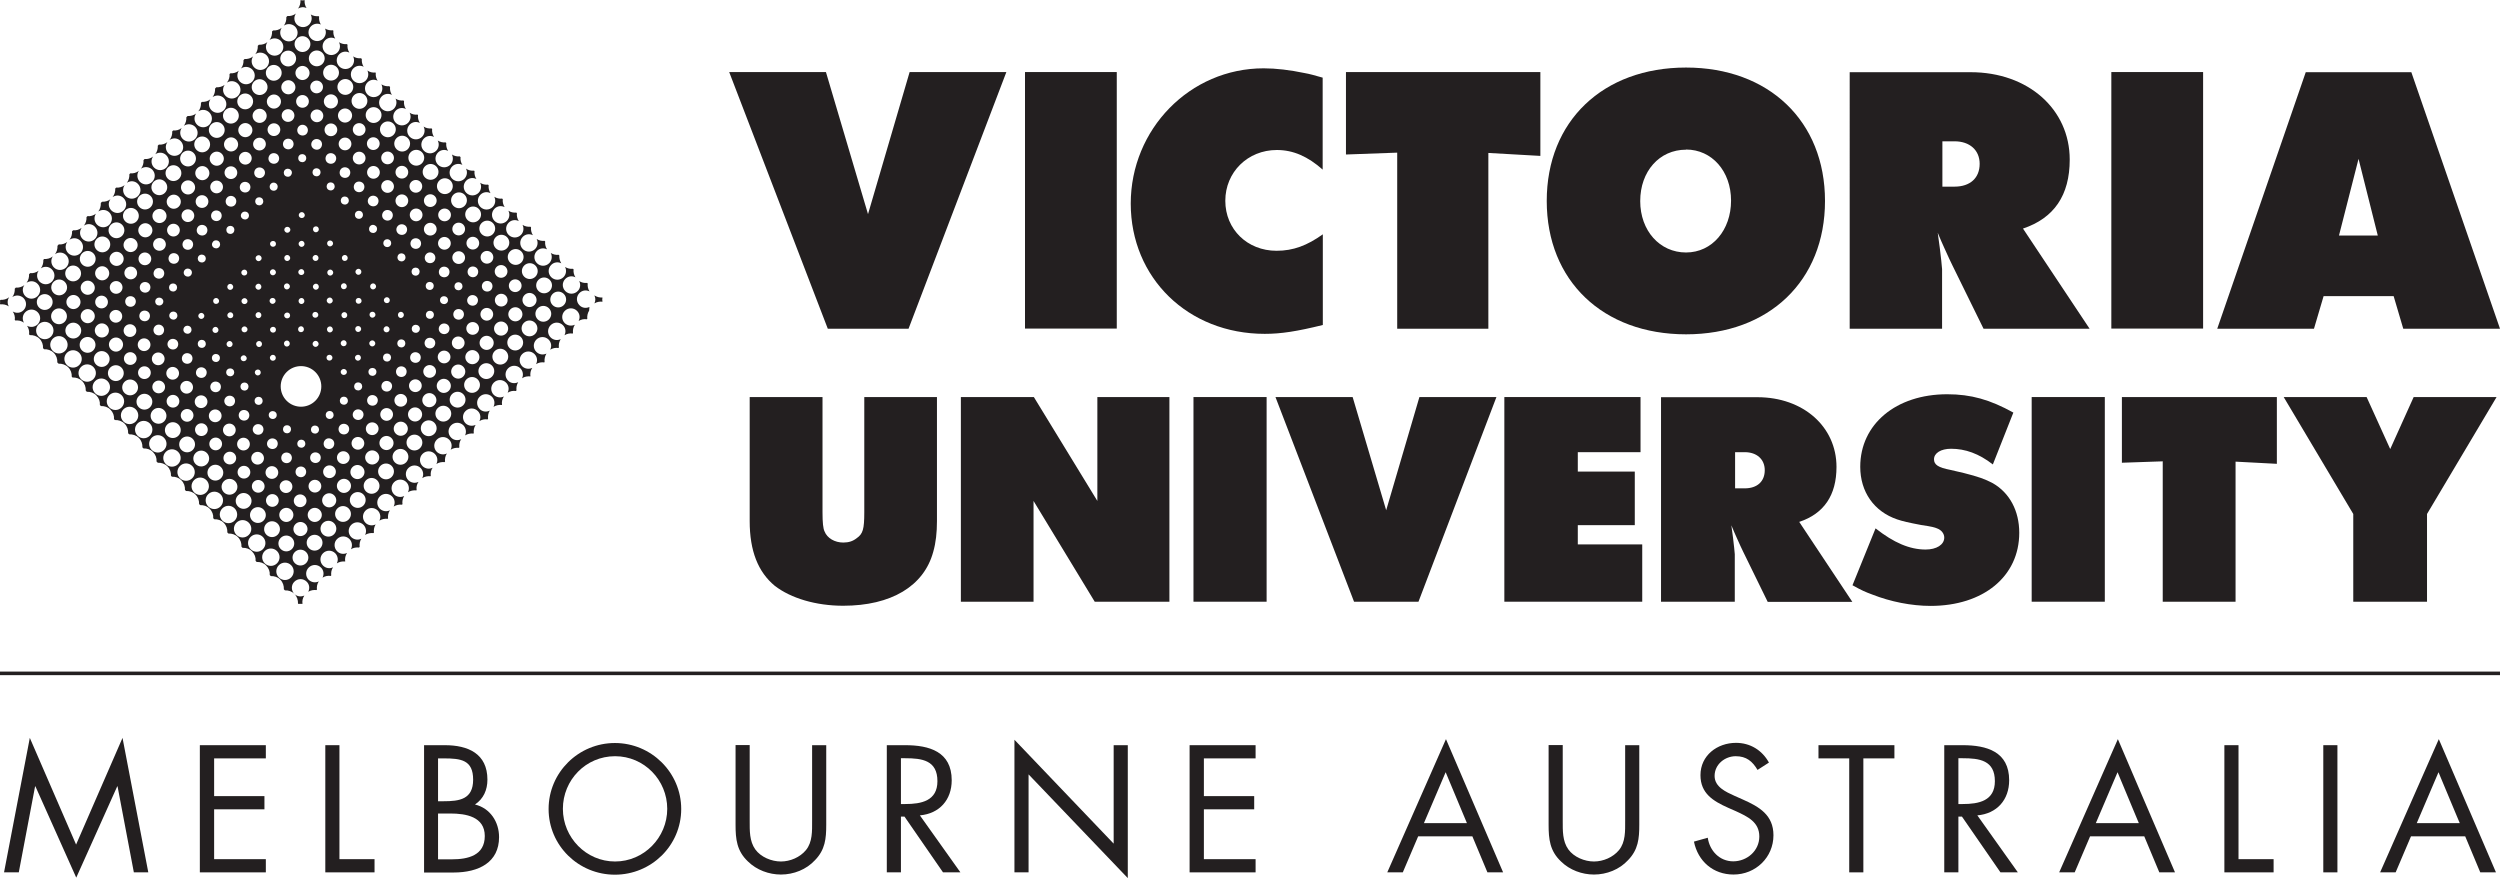
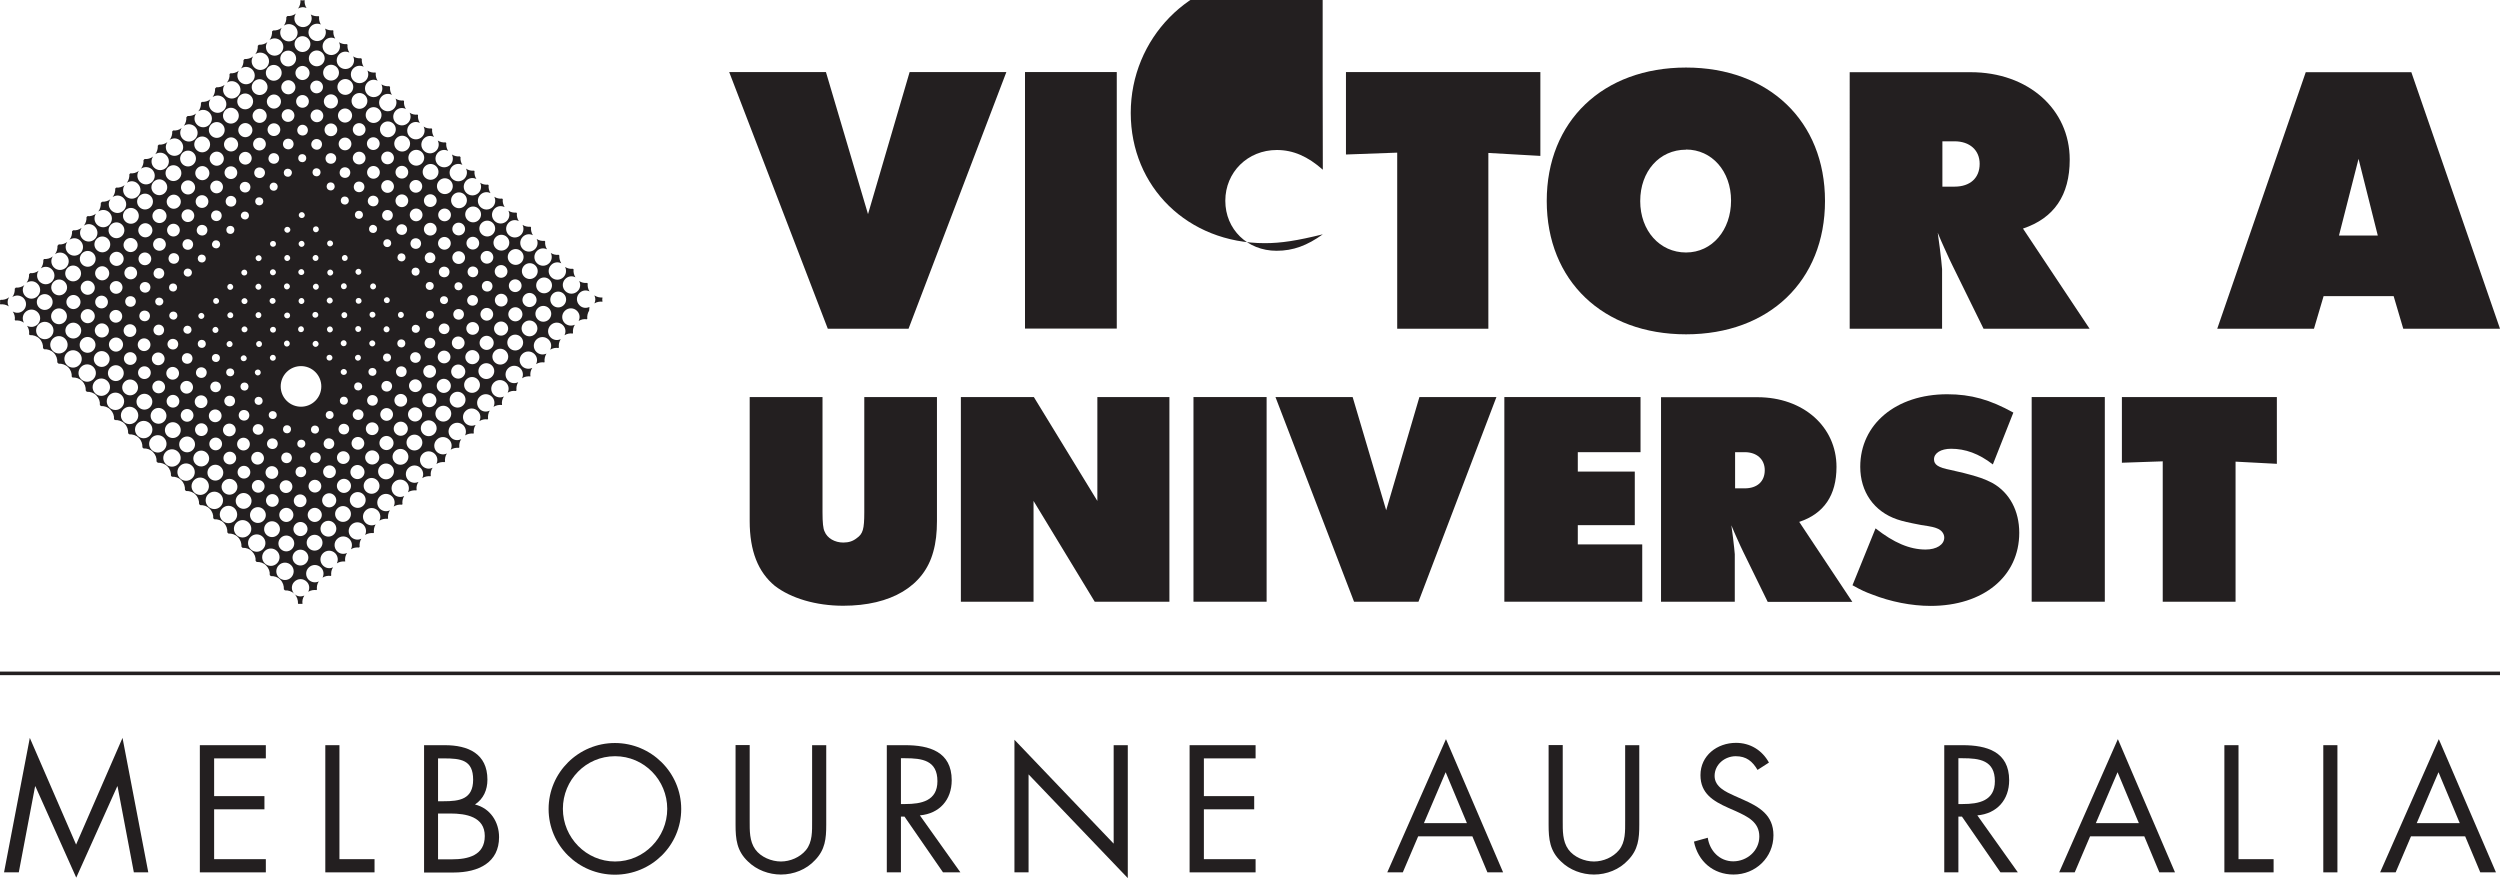
<svg xmlns="http://www.w3.org/2000/svg" id="_レイヤー_2" viewBox="0 0 161 56.55">
  <defs>
    <style>.cls-1{fill:#231f20;}</style>
  </defs>
  <g id="logo-element">
    <polygon class="cls-1" points="53.19 4.64 55.9 13.79 58.58 4.64 64.81 4.64 58.51 21.17 53.31 21.17 46.96 4.64 53.19 4.64" />
    <rect class="cls-1" x="66.01" y="4.64" width="5.91" height="16.52" />
-     <path class="cls-1" d="M85.19,10.93c-.96-.85-1.9-1.27-2.96-1.27-1.88,0-3.32,1.43-3.32,3.27s1.42,3.22,3.3,3.22c1.08,0,1.97-.34,2.98-1.06v5.84c-1.67,.41-2.68,.57-3.74,.57-4.95,0-8.63-3.61-8.63-8.39s3.8-8.71,8.56-8.71c.8,0,1.7,.11,2.61,.3,.39,.07,.62,.14,1.19,.3v5.93Z" />
+     <path class="cls-1" d="M85.19,10.93c-.96-.85-1.9-1.27-2.96-1.27-1.88,0-3.32,1.43-3.32,3.27s1.42,3.22,3.3,3.22c1.08,0,1.97-.34,2.98-1.06c-1.67,.41-2.68,.57-3.74,.57-4.95,0-8.63-3.61-8.63-8.39s3.8-8.71,8.56-8.71c.8,0,1.7,.11,2.61,.3,.39,.07,.62,.14,1.19,.3v5.93Z" />
    <polygon class="cls-1" points="86.68 4.64 99.2 4.64 99.2 10.04 95.85 9.85 95.85 21.17 89.98 21.17 89.98 9.83 86.68 9.95 86.68 4.64" />
    <path class="cls-1" d="M99.61,12.94c0,5.14,3.62,8.59,8.97,8.59s8.95-3.45,8.95-8.59-3.62-8.59-8.95-8.59c-5.35,0-8.97,3.45-8.97,8.59Zm8.97-3.31c1.67,0,2.9,1.4,2.9,3.29s-1.21,3.34-2.9,3.34-2.95-1.4-2.95-3.31,1.23-3.31,2.95-3.31Z" />
    <path class="cls-1" d="M119.13,21.17h5.94v-3.84s-.02-.25-.05-.53c-.07-.62-.11-.98-.23-1.81,.34,.83,.53,1.19,.73,1.65l.23,.48,1.99,4.05h6.83l-4.29-6.45c2-.67,3.01-2.14,3.01-4.44,0-3.25-2.68-5.63-6.38-5.63h-7.79V21.17h0Zm5.96-12.07h.78c.98,0,1.62,.57,1.62,1.45,0,.92-.62,1.47-1.62,1.47h-.78v-2.92Z" />
-     <rect class="cls-1" x="135.97" y="4.64" width="5.91" height="16.52" />
    <path class="cls-1" d="M142.79,21.17h6.23l.62-2.1h4.51l.62,2.1h6.23l-5.71-16.52h-6.8l-5.7,16.52Zm9.1-10.94l1.24,4.94h-2.5l1.26-4.94Z" />
    <path class="cls-1" d="M60.34,33.56c0,.73-.07,1.39-.24,1.98-.6,2.21-2.71,3.47-5.8,3.47-1.75,0-3.36-.48-4.4-1.28-1.08-.89-1.62-2.25-1.62-4.17v-7.99h4.69v7.42c0,.66,.04,1.05,.13,1.23,.17,.44,.66,.72,1.21,.72,.35,0,.62-.09,.86-.28,.4-.28,.49-.57,.49-1.67v-7.42h4.68v7.99h0Z" />
    <polygon class="cls-1" points="61.88 25.57 66.58 25.57 70.67 32.26 70.67 25.57 75.31 25.57 75.31 38.75 70.5 38.75 66.56 32.26 66.56 38.75 61.88 38.75 61.88 25.57" />
    <rect class="cls-1" x="76.86" y="25.57" width="4.71" height="13.18" />
    <polygon class="cls-1" points="87.11 25.57 89.27 32.86 91.41 25.57 96.37 25.57 91.35 38.75 87.2 38.75 82.14 25.57 87.11 25.57" />
    <polygon class="cls-1" points="96.88 25.57 105.65 25.57 105.65 29.12 101.61 29.12 101.61 30.37 105.28 30.37 105.28 33.82 101.61 33.82 101.61 35.06 105.76 35.06 105.76 38.75 96.88 38.75 96.88 25.57" />
    <path class="cls-1" d="M106.99,38.75h4.73v-3.06s-.02-.2-.04-.42c-.05-.49-.09-.78-.18-1.44,.27,.66,.42,.95,.58,1.32l.18,.38,1.58,3.23h5.45l-3.42-5.15c1.59-.53,2.4-1.71,2.4-3.54,0-2.59-2.14-4.49-5.09-4.49h-6.21v13.18h0Zm4.75-9.63h.62c.78,0,1.29,.46,1.29,1.16,0,.73-.49,1.17-1.29,1.17h-.62v-2.33Z" />
    <path class="cls-1" d="M120.79,34.03c1.17,.92,2.19,1.36,3.22,1.36,.7,0,1.2-.31,1.2-.77,0-.26-.19-.49-.46-.59-.17-.07-.29-.11-1.03-.22-.79-.15-1.19-.24-1.54-.36-1.5-.51-2.38-1.78-2.38-3.39,0-2.74,2.3-4.67,5.6-4.67,1.54,0,2.76,.35,4.26,1.18l-1.32,3.34c-.9-.7-1.78-1.01-2.69-1.01-.66,0-1.1,.28-1.1,.68,0,.35,.28,.53,1.05,.68l.86,.2c.95,.24,1.37,.39,1.88,.66,1.08,.62,1.7,1.78,1.7,3.19,0,2.81-2.31,4.71-5.71,4.71-1.23,0-2.58-.27-3.75-.73-.44-.16-.69-.27-1.28-.6l1.48-3.65Z" />
    <rect class="cls-1" x="130.84" y="25.57" width="4.71" height="13.18" />
    <polygon class="cls-1" points="136.65 25.57 146.63 25.57 146.63 29.87 143.97 29.73 143.97 38.75 139.28 38.75 139.28 29.71 136.65 29.8 136.65 25.57" />
-     <polygon class="cls-1" points="152.41 25.57 153.93 28.92 155.44 25.57 160.78 25.57 156.3 33.1 156.3 38.75 151.55 38.75 151.55 33.1 147.07 25.57 152.41 25.57" />
    <g id="diamond">
      <path class="cls-1" d="M19.18,.56c.17-.11,.38-.13,.56-.04-.1-.16-.14-.34-.12-.51-.09,.02-.18,.02-.27,0h0c.01,.2-.04,.39-.16,.55Z" />
      <g>
        <path class="cls-1" d="M.57,19.74c-.11-.19-.1-.42,.02-.6-.16,.13-.36,.18-.55,.17l-.04,.04c.01,.08,.01,.15,0,.23l.02,.02c.19-.02,.39,.02,.56,.14Z" />
        <path class="cls-1" d="M19.84,3.2c-.2,.2-.52,.2-.72,0-.2-.2-.2-.52,0-.72,.2-.2,.52-.2,.72,0,.2,.2,.2,.52,0,.72Zm.92,.92c-.2,.2-.52,.2-.72,0-.2-.2-.2-.52,0-.72,.2-.2,.52-.2,.72,0,.2,.2,.2,.52,0,.72Zm.92,.92c-.2,.2-.52,.2-.72,0-.2-.2-.2-.52,0-.72,.2-.2,.52-.2,.72,0,.2,.2,.2,.52,0,.72Zm.92,.92c-.2,.2-.52,.2-.72,0-.2-.2-.2-.52,0-.72,.2-.2,.52-.2,.72,0,.2,.2,.2,.52,0,.72Zm.91,.9c-.2,.2-.52,.2-.72,0-.2-.2-.2-.52,0-.72s.52-.2,.72,0c.2,.2,.2,.52,0,.72Zm.91,.91c-.2,.2-.52,.2-.72,0-.2-.2-.2-.52,0-.72,.2-.2,.52-.2,.72,0,.2,.2,.2,.52,0,.72Zm.92,.92c-.2,.2-.52,.2-.72,0-.2-.2-.2-.52,0-.72s.52-.2,.72,0c.2,.2,.2,.52,0,.72Zm.92,.92c-.2,.2-.52,.2-.72,0-.2-.2-.2-.52,0-.72,.2-.2,.52-.2,.72,0,.2,.2,.2,.52,0,.72Zm.91,.91c-.2,.2-.52,.2-.72,0-.2-.2-.2-.52,0-.72,.2-.2,.52-.2,.72,0,.2,.2,.2,.52,0,.72Zm.92,.91c-.2,.2-.52,.2-.72,0-.2-.2-.2-.52,0-.72s.52-.2,.72,0c.2,.2,.2,.52,0,.72Zm.92,.92c-.2,.2-.52,.2-.72,0-.2-.2-.2-.52,0-.72,.2-.2,.52-.2,.72,0,.2,.2,.2,.52,0,.72Zm.91,.91c-.2,.2-.52,.2-.72,0-.2-.2-.2-.52,0-.72,.2-.2,.52-.2,.72,0,.2,.2,.2,.52,0,.72Zm.91,.91c-.2,.2-.52,.2-.72,0-.2-.2-.2-.52,0-.72,.2-.2,.52-.2,.72,0,.2,.2,.2,.52,0,.72Zm.91,.91c-.2,.2-.52,.2-.72,0-.2-.2-.2-.52,0-.72,.2-.2,.52-.2,.72,0,.2,.2,.2,.52,0,.72Zm.91,.91c-.2,.2-.52,.2-.72,0-.2-.2-.2-.52,0-.72,.2-.2,.52-.2,.72,0,.2,.2,.2,.52,0,.72Zm.92,.92c-.2,.2-.52,.2-.72,0-.2-.2-.2-.52,0-.72,.2-.2,.52-.2,.72,0,.2,.2,.2,.52,0,.72Zm.91,.91c-.2,.2-.52,.2-.72,0-.2-.2-.2-.52,0-.72,.2-.2,.52-.2,.72,0,.2,.2,.2,.52,0,.72Zm.92,.92c-.2,.2-.52,.2-.72,0-.2-.2-.2-.52,0-.72s.52-.2,.72,0c.2,.2,.2,.52,0,.72Zm.91,.91c-.2,.2-.52,.2-.72,0-.2-.2-.2-.52,0-.72,.2-.2,.52-.2,.72,0,.2,.2,.2,.52,0,.72ZM18.92,4.13c-.2,.2-.52,.2-.72,0-.2-.2-.2-.52,0-.72,.2-.2,.52-.2,.72,0,.2,.2,.2,.52,0,.72Zm2.98,2.99c.18-.18,.46-.18,.64,0,.18,.18,.18,.46,0,.64-.18,.18-.46,.18-.64,0-.18-.18-.18-.46,0-.64Zm-.91-.91c.18-.18,.46-.18,.64,0,.18,.18,.18,.46,0,.64-.18,.18-.46,.18-.64,0-.18-.18-.18-.46,0-.64Zm-.31-.9c.16,.16,.16,.42,0,.58-.16,.16-.42,.16-.58,0-.16-.16-.16-.42,0-.58,.16-.16,.42-.16,.58,0Zm-.88-.29c-.18,.18-.46,.18-.64,0-.18-.18-.18-.46,0-.64,.18-.18,.46-.18,.64,0,.18,.18,.18,.46,0,.64Zm13.98,13.98c.18-.18,.46-.18,.64,0,.18,.18,.18,.46,0,.64-.18,.18-.46,.18-.64,0-.18-.18-.18-.46,0-.64Zm-7.29-7.29c.16-.16,.42-.16,.58,0,.16,.16,.16,.42,0,.58-.16,.16-.42,.16-.58,0-.16-.16-.16-.42,0-.58Zm1.51,1.5c-.16,.16-.42,.16-.58,0-.16-.16-.16-.42,0-.58,.16-.16,.42-.16,.58,0,.16,.16,.16,.42,0,.58Zm.92,.92c-.16,.16-.42,.16-.58,0-.16-.16-.16-.42,0-.58,.16-.16,.42-.16,.58,0,.16,.16,.16,.42,0,.58Zm.91,.91c-.16,.16-.42,.16-.58,0-.16-.16-.16-.42,0-.58,.16-.16,.42-.16,.58,0,.16,.16,.16,.42,0,.58Zm.91,.91c-.16,.16-.42,.16-.58,0-.16-.16-.16-.42,0-.58,.16-.16,.42-.16,.58,0,.16,.16,.16,.42,0,.58Zm.91,.91c-.16,.16-.42,.16-.58,0-.16-.16-.16-.42,0-.58,.16-.16,.42-.16,.58,0,.16,.16,.16,.42,0,.58Zm1.82,1.25c.16,.16,.16,.42,0,.58-.16,.16-.42,.16-.58,0-.16-.16-.16-.42,0-.58s.42-.16,.58,0Zm-.91-.34c-.16,.16-.42,.16-.58,0-.16-.16-.16-.42,0-.58,.16-.16,.42-.16,.58,0,.16,.16,.16,.42,0,.58Zm-6.97-6.97c.16-.16,.42-.16,.58,0,.16,.16,.16,.42,0,.58-.16,.16-.42,.16-.58,0-.16-.16-.16-.42,0-.58Zm-.92-.92c.16-.16,.42-.16,.58,0,.16,.16,.16,.42,0,.58-.16,.16-.42,.16-.58,0-.16-.16-.16-.42,0-.58Zm-1.83-1.25c-.16-.16-.16-.42,0-.58,.16-.16,.42-.16,.58,0,.16,.16,.16,.42,0,.58-.16,.16-.42,.16-.58,0Zm.91,.33c.16-.16,.42-.16,.58,0,.16,.16,.16,.42,0,.58-.16,.16-.42,.16-.58,0-.16-.16-.16-.42,0-.58Zm11.6,11.61c-.2,.2-.52,.2-.72,0-.2-.2-.2-.52,0-.72s.52-.2,.72,0c.2,.2,.2,.52,0,.72ZM17.99,5.05c-.2,.2-.52,.2-.72,0s-.2-.52,0-.72c.2-.2,.52-.2,.72,0,.2,.2,.2,.52,0,.72Zm14.88,14.87c.18-.18,.46-.18,.64,0s.18,.46,0,.64-.46,.18-.64,0c-.18-.18-.18-.46,0-.64ZM18.89,5.94c-.18,.18-.46,.18-.64,0-.18-.18-.18-.46,0-.64,.18-.18,.46-.18,.64,0,.18,.18,.18,.46,0,.64Zm.88,.88c-.16,.16-.42,.16-.58,0-.16-.16-.16-.42,0-.58,.16-.16,.42-.16,.58,0,.16,.16,.16,.42,0,.58Zm.93,.93c-.16,.16-.42,.16-.58,0-.16-.16-.16-.42,0-.58,.16-.16,.42-.16,.58,0,.16,.16,.16,.42,0,.58Zm.9,.9c-.16,.16-.42,.16-.58,0-.16-.16-.16-.42,0-.58,.16-.16,.42-.16,.58,0,.16,.16,.16,.42,0,.58Zm.91,.91c-.16,.16-.42,.16-.58,0-.16-.16-.16-.42,0-.58,.16-.16,.42-.16,.58,0,.16,.16,.16,.42,0,.58Zm.91,.91c-.16,.16-.42,.16-.58,0-.16-.16-.16-.42,0-.58,.16-.16,.42-.16,.58,0,.16,.16,.16,.42,0,.58Zm.92,.92c-.16,.16-.42,.16-.58,0-.16-.16-.16-.42,0-.58,.16-.16,.42-.16,.58,0,.16,.16,.16,.42,0,.58Zm.91,.91c-.16,.16-.42,.16-.58,0-.16-.16-.16-.42,0-.58,.16-.16,.42-.16,.58,0,.16,.16,.16,.42,0,.58Zm.92,.92c-.16,.16-.42,.16-.58,0-.16-.16-.16-.42,0-.58,.16-.16,.42-.16,.58,0,.16,.16,.16,.42,0,.58Zm.92,.91c-.16,.16-.42,.16-.58,0-.16-.16-.16-.42,0-.58,.16-.16,.42-.16,.58,0,.16,.16,.16,.42,0,.58Zm.91,.92c-.16,.16-.42,.16-.58,0-.16-.16-.16-.42,0-.58,.16-.16,.42-.16,.58,0,.16,.16,.16,.42,0,.58Zm.91,.91c-.16,.16-.42,.16-.58,0s-.16-.42,0-.58c.16-.16,.42-.16,.58,0,.16,.16,.16,.42,0,.58Zm.92,.92c-.16,.16-.42,.16-.58,0-.16-.16-.16-.42,0-.58,.16-.16,.42-.16,.58,0,.16,.16,.16,.42,0,.58Zm2.16,2.16c.16-.16,.42-.16,.58,0s.16,.42,0,.58-.42,.16-.58,0-.16-.42,0-.58Zm-1.78-1.29c-.13-.13-.13-.35,0-.49,.13-.13,.35-.13,.49,0,.13,.13,.13,.35,0,.49-.13,.14-.35,.14-.49,0Zm.92,.44c.13-.13,.35-.13,.49,0,.13,.13,.13,.35,0,.49-.13,.13-.35,.13-.49,0-.13-.14-.13-.35,0-.49Zm3.33,3.32c-.2,.2-.52,.2-.72,0-.2-.2-.2-.52,0-.72,.2-.2,.52-.2,.72,0,.2,.2,.2,.52,0,.72ZM17.08,5.97c-.2,.2-.52,.2-.72,0-.2-.2-.2-.52,0-.72s.52-.2,.72,0c.2,.2,.2,.52,0,.72Zm14.87,14.87c.18-.18,.46-.18,.64,0,.18,.18,.18,.46,0,.64-.18,.18-.46,.18-.64,0-.18-.18-.18-.46,0-.64ZM17.96,6.86c-.18,.18-.46,.18-.64,0-.18-.18-.18-.46,0-.64,.18-.18,.46-.18,.64,0,.18,.18,.18,.46,0,.64Zm.88,.87c-.16,.16-.42,.16-.58,0-.16-.16-.16-.42,0-.58,.16-.16,.42-.16,.58,0,.16,.16,.16,.42,0,.58Zm12.22,12.22c.16-.16,.42-.16,.58,0,.16,.16,.16,.42,0,.58-.16,.16-.42,.16-.58,0-.16-.16-.16-.42,0-.58Zm-.87-.85c.13-.13,.35-.13,.49,0s.13,.35,0,.49c-.13,.13-.35,.13-.49,0-.14-.13-.14-.35,0-.49Zm-.48-.85c.1,.1,.1,.27,0,.37s-.27,.1-.37,0-.1-.26,0-.37c.1-.1,.27-.1,.37,0Zm-1.35-.98c.13-.13,.35-.13,.49,0,.13,.13,.13,.35,0,.49-.13,.13-.35,.13-.49,0-.13-.13-.13-.35,0-.49Zm-.91-.91c.13-.14,.35-.14,.49,0,.13,.13,.13,.35,0,.49-.13,.13-.35,.13-.49,0-.13-.14-.13-.35,0-.49Zm-.92-.92c.14-.13,.35-.13,.49,0,.13,.13,.13,.35,0,.49-.13,.13-.35,.13-.49,0-.13-.14-.13-.35,0-.49Zm-.9-.9c.13-.13,.35-.13,.49,0,.13,.13,.13,.35,0,.49-.13,.13-.35,.13-.49,0-.14-.14-.14-.35,0-.49Zm-.92-.92c.13-.13,.35-.13,.49,0,.13,.13,.13,.35,0,.49-.13,.13-.35,.13-.49,0s-.13-.35,0-.49Zm-.92-.92c.13-.13,.35-.13,.49,0,.13,.13,.13,.35,0,.49-.13,.13-.35,.13-.49,0-.14-.13-.14-.35,0-.49Zm-.91-.91c.13-.13,.35-.13,.49,0,.13,.13,.13,.35,0,.49-.13,.13-.35,.13-.49,0-.13-.13-.13-.35,0-.49Zm-.91-.92c.13-.13,.35-.13,.49,0,.13,.13,.13,.35,0,.49-.13,.13-.35,.13-.49,0-.13-.13-.13-.35,0-.49Zm-.91-.91c.13-.13,.35-.13,.49,0s.13,.35,0,.49c-.13,.13-.35,.13-.49,0-.13-.13-.13-.35,0-.49Zm-1.82-1.33c-.13-.13-.13-.35,0-.49,.13-.14,.35-.14,.49,0,.13,.13,.13,.35,0,.49-.13,.13-.35,.13-.49,0Zm.91,.42c.13-.13,.35-.13,.49,0,.13,.13,.13,.35,0,.49s-.35,.13-.49,0c-.14-.13-.14-.35,0-.49Zm13.39,13.37c-.2,.2-.52,.2-.72,0-.2-.2-.2-.52,0-.72,.2-.2,.52-.2,.72,0,.2,.2,.2,.52,0,.72ZM16.15,6.89c-.2,.2-.52,.2-.72,0s-.2-.52,0-.72,.52-.2,.72,0c.2,.2,.2,.52,0,.72Zm14.87,14.87c.18-.18,.46-.18,.64,0,.18,.18,.18,.46,0,.64-.18,.18-.46,.18-.64,0-.18-.18-.18-.46,0-.64ZM17.04,7.78c-.18,.18-.46,.18-.64,0-.18-.18-.18-.46,0-.64,.18-.18,.46-.18,.64,0,.18,.18,.18,.46,0,.64Zm.89,.86c-.16,.16-.42,.16-.58,0-.16-.16-.16-.42,0-.58s.42-.16,.58,0c.16,.16,.16,.42,0,.58Zm12.22,12.22c.16-.16,.42-.16,.58,0,.16,.16,.16,.42,0,.58-.16,.16-.42,.16-.58,0-.16-.16-.16-.42,0-.58Zm-.86-.86c.13-.13,.35-.13,.49,0,.13,.13,.13,.35,0,.49-.13,.13-.35,.13-.49,0-.13-.14-.13-.35,0-.49Zm-10.48-10.48c-.13,.13-.35,.13-.49,0-.13-.13-.13-.35,0-.49,.13-.13,.35-.13,.49,0,.13,.14,.13,.35,0,.49Zm.84,.85c-.1,.1-.26,.1-.37,0-.1-.1-.1-.27,0-.37s.27-.1,.37,0,.1,.26,0,.37Zm.92,.91c-.1,.1-.27,.1-.37,0-.1-.1-.1-.27,0-.37s.26-.1,.37,0c.1,.1,.1,.26,0,.37Zm.91,.91c-.1,.1-.26,.1-.37,0-.1-.1-.1-.26,0-.37,.1-.1,.27-.1,.37,0,.1,.1,.1,.27,0,.37Zm.91,.91c-.1,.1-.26,.1-.37,0-.1-.1-.1-.26,0-.37,.1-.1,.26-.1,.37,0,.1,.1,.1,.27,0,.37Zm.91,.92c-.1,.1-.27,.1-.37,0s-.1-.27,0-.37,.27-.1,.37,0,.1,.27,0,.37Zm.91,.91c-.1,.1-.26,.1-.37,0-.1-.1-.1-.26,0-.37s.26-.1,.37,0c.1,.1,.1,.26,0,.37Zm.91,.91c-.1,.1-.26,.1-.36,0-.1-.1-.1-.26,0-.36,.1-.1,.26-.1,.36,0,.1,.1,.1,.26,0,.36Zm.92,.92c-.1,.1-.26,.1-.37,0-.1-.1-.1-.26,0-.37,.1-.1,.26-.1,.37,0,.1,.1,.1,.27,0,.37Zm.91,.92c-.1,.1-.27,.1-.37,0-.1-.1-.1-.27,0-.37s.27-.1,.37,0c.1,.1,.1,.26,0,.37Zm1.83,1.47c.1,.1,.1,.26,0,.36-.1,.1-.26,.1-.37,0-.1-.1-.1-.26,0-.36,.1-.1,.26-.1,.37,0Zm-.92-.55c-.1,.1-.27,.1-.37,0-.1-.1-.1-.27,0-.37s.26-.1,.37,0c.1,.1,.1,.26,0,.37Zm4.72,4.73c-.2,.2-.52,.2-.72,0-.2-.2-.2-.52,0-.72,.2-.2,.52-.2,.72,0,.2,.2,.2,.52,0,.72ZM15.23,7.81c-.2,.2-.52,.2-.72,0s-.2-.52,0-.72c.2-.2,.52-.2,.72,0,.2,.2,.2,.52,0,.72Zm14.87,14.87c.18-.18,.46-.18,.64,0,.18,.18,.18,.46,0,.64-.18,.18-.46,.18-.64,0s-.18-.46,0-.64Zm-13.98-13.98c-.18,.18-.46,.18-.64,0-.18-.18-.18-.46,0-.64,.18-.18,.46-.18,.64,0,.18,.18,.18,.46,0,.64Zm.88,.87c-.16,.16-.42,.16-.58,0-.16-.16-.16-.42,0-.58s.42-.16,.58,0c.16,.16,.16,.42,0,.58Zm12.22,12.22c.16-.16,.42-.16,.58,0,.16,.16,.16,.42,0,.58-.16,.16-.42,.16-.58,0-.16-.16-.16-.42,0-.58Zm-.86-.86c.13-.13,.35-.13,.49,0,.13,.13,.13,.35,0,.49-.14,.13-.35,.13-.49,0-.14-.13-.14-.35,0-.49Zm-10.48-10.48c-.13,.13-.35,.13-.49,0s-.13-.35,0-.49c.13-.13,.35-.13,.49,0,.13,.14,.13,.35,0,.49Zm9.99,9.64c.1,.1,.1,.26,0,.37-.1,.1-.27,.1-.37,0s-.1-.26,0-.37c.1-.1,.27-.1,.37,0Zm-9.15-8.78c-.1,.1-.26,.1-.37,0-.1-.1-.1-.27,0-.37,.1-.1,.26-.1,.37,0s.1,.26,0,.37Zm12.96,12.95c-.2,.2-.52,.2-.72,0-.2-.2-.2-.52,0-.72,.2-.2,.52-.2,.72,0,.2,.2,.2,.52,0,.72ZM14.32,8.73c-.2,.2-.52,.2-.72,0-.2-.2-.2-.52,0-.72,.2-.2,.52-.2,.72,0s.2,.52,0,.72Zm14.87,14.88c.18-.18,.46-.18,.64,0,.18,.18,.18,.46,0,.64s-.46,.18-.64,0c-.18-.18-.18-.46,0-.64ZM15.2,9.62c-.18,.18-.46,.18-.64,0-.18-.18-.18-.46,0-.64,.18-.18,.46-.18,.64,0,.18,.18,.18,.46,0,.64Zm.89,.86c-.16,.16-.42,.16-.58,0-.16-.16-.16-.42,0-.58,.16-.16,.42-.16,.58,0,.16,.16,.16,.42,0,.58Zm12.22,12.22c.16-.16,.42-.16,.58,0,.16,.16,.16,.42,0,.58-.16,.16-.42,.16-.58,0-.16-.16-.16-.42,0-.58Zm-.87-.85c.13-.13,.35-.13,.49,0s.13,.35,0,.49c-.13,.13-.35,.13-.49,0-.13-.14-.13-.35,0-.49Zm-10.48-10.48c-.13,.13-.35,.13-.49,0-.13-.13-.13-.35,0-.49,.13-.13,.35-.13,.49,0s.14,.35,0,.49Zm.85,.84c-.1,.1-.27,.1-.37,0-.1-.1-.1-.26,0-.37s.27-.1,.37,0,.1,.26,0,.37Zm8.78,8.78c.1-.1,.26-.1,.37,0s.1,.27,0,.37c-.1,.1-.27,.1-.37,0-.1-.1-.1-.27,0-.37Zm-.91-.85c.08-.08,.2-.08,.27,0,.08,.08,.08,.2,0,.28s-.2,.08-.27,0c-.07-.08-.07-.2,0-.28Zm-.9-.94c.07-.08,.2-.08,.27,0,.07,.07,.07,.2,0,.27s-.2,.07-.27,0c-.08-.08-.08-.2,0-.27Zm-.89-.89c.08-.08,.2-.08,.27,0,.08,.08,.08,.2,0,.27-.08,.08-.2,.08-.27,0-.07-.07-.07-.2,0-.27Zm-.94-.94c.08-.08,.2-.08,.27,0,.07,.07,.07,.2,0,.27-.08,.08-.2,.08-.27,0-.08-.07-.08-.2,0-.27Zm-1.83-1.83c.07-.07,.2-.07,.27,0,.08,.08,.08,.2,0,.27-.08,.08-.2,.08-.27,0-.07-.07-.07-.2,0-.27Zm-1.82-1.55c-.08-.07-.08-.2,0-.27,.07-.08,.2-.08,.27,0,.08,.08,.08,.2,0,.27-.07,.07-.2,.07-.27,0Zm.91,.64c.08-.07,.2-.07,.27,0,.07,.08,.07,.2,0,.27-.08,.08-.2,.08-.27,0-.07-.07-.07-.2,0-.27Zm10.55,10.52c-.2,.2-.52,.2-.72,0-.2-.2-.2-.52,0-.72,.2-.2,.52-.2,.72,0,.2,.2,.2,.52,0,.72ZM13.38,9.66c-.2,.2-.52,.2-.72,0-.2-.2-.2-.52,0-.72,.2-.2,.52-.2,.72,0,.2,.2,.2,.52,0,.72Zm14.88,14.87c.18-.18,.46-.18,.64,0,.18,.18,.18,.46,0,.64s-.46,.18-.64,0c-.18-.18-.18-.46,0-.64ZM14.28,10.54c-.18,.18-.46,.18-.64,0s-.18-.46,0-.64c.18-.18,.46-.18,.64,0,.18,.18,.18,.46,0,.64Zm.88,.87c-.16,.16-.42,.16-.58,0-.16-.16-.16-.42,0-.58,.16-.16,.42-.16,.58,0,.16,.16,.16,.42,0,.58Zm12.22,12.22c.16-.16,.42-.16,.58,0,.16,.16,.16,.42,0,.58s-.42,.16-.58,0c-.16-.16-.16-.42,0-.58Zm-.87-.85c.13-.13,.35-.13,.49,0,.13,.13,.13,.35,0,.49-.13,.13-.35,.13-.49,0-.13-.13-.13-.35,0-.49Zm-10.48-10.48c-.13,.13-.35,.13-.49,0-.13-.13-.13-.35,0-.49,.13-.13,.35-.13,.49,0,.13,.13,.13,.35,0,.49Zm.85,.85c-.1,.1-.27,.1-.37,0s-.1-.27,0-.37,.26-.1,.37,0c.1,.1,.1,.27,0,.37Zm8.78,8.78c.1-.1,.26-.1,.37,0,.1,.1,.1,.26,0,.37-.1,.1-.26,.1-.37,0-.1-.1-.1-.27,0-.37Zm-.9-.86c.07-.08,.2-.08,.27,0,.08,.08,.08,.2,0,.28-.08,.07-.2,.07-.27,0-.08-.08-.08-.2,0-.28Zm-.91-.94c.07-.07,.2-.07,.27,0,.08,.08,.08,.2,0,.27-.08,.08-.2,.08-.27,0-.07-.07-.07-.2,0-.27Zm-.89-.89c.07-.07,.2-.07,.27,0s.08,.2,0,.27c-.08,.07-.2,.07-.27,0-.07-.08-.07-.2,0-.27Zm-.89-2.76c.08-.08,.2-.08,.27,0,.07,.07,.07,.2,0,.27s-.2,.08-.27,0c-.07-.08-.07-.2,0-.27Zm-.06,1.82c.08-.08,.2-.08,.27,0,.07,.08,.07,.2,0,.27s-.2,.08-.27,0c-.07-.07-.07-.2,0-.27Zm-.88-.88c.08-.08,.2-.08,.27,0,.08,.07,.08,.2,0,.27-.07,.08-.2,.08-.27,0s-.07-.2,0-.27Zm-.94-.94c.07-.08,.2-.08,.27,0,.07,.07,.07,.2,0,.27s-.2,.08-.27,0c-.08-.08-.08-.2,0-.27Zm-1.82-1.55c-.08-.07-.08-.2,0-.27,.07-.07,.2-.07,.27,0,.08,.07,.08,.2,0,.27-.07,.08-.2,.08-.27,0Zm.92,.64c.08-.08,.2-.08,.27,0,.07,.08,.07,.2,0,.27-.08,.08-.2,.08-.27,0-.08-.08-.08-.2,0-.27Zm10.54,10.53c-.2,.2-.52,.2-.72,0-.2-.2-.2-.52,0-.72,.2-.2,.52-.2,.72,0,.2,.2,.2,.52,0,.72ZM12.47,10.57c-.2,.2-.52,.2-.72,0-.2-.2-.2-.52,0-.72s.52-.2,.72,0c.2,.2,.2,.52,0,.72Zm14.86,14.88c.18-.18,.46-.18,.64,0s.18,.46,0,.64-.46,.18-.64,0-.18-.46,0-.64ZM13.35,11.47c-.18,.18-.46,.18-.64,0-.18-.18-.18-.46,0-.64s.46-.18,.64,0c.18,.18,.18,.46,0,.64Zm.89,.86c-.16,.16-.42,.16-.58,0-.16-.16-.16-.42,0-.58s.42-.16,.58,0c.16,.16,.16,.42,0,.58Zm12.22,12.22c.16-.16,.42-.16,.58,0s.16,.42,0,.58c-.16,.16-.42,.16-.58,0-.16-.16-.16-.42,0-.58Zm-.86-.86c.13-.13,.35-.13,.49,0,.13,.13,.13,.35,0,.49-.13,.13-.35,.13-.49,0-.13-.14-.13-.35,0-.49ZM15.12,13.21c-.13,.13-.35,.13-.49,0-.13-.13-.13-.35,0-.49,.13-.14,.35-.14,.49,0,.13,.13,.13,.35,0,.49Zm.84,.85c-.1,.1-.26,.1-.37,0s-.1-.26,0-.36c.1-.1,.26-.1,.37,0,.1,.1,.1,.26,0,.36Zm8.78,8.78c.1-.1,.27-.1,.37,0s.1,.26,0,.37c-.1,.1-.27,.1-.37,0-.1-.1-.1-.26,0-.37Zm-.9-.86c.08-.08,.2-.08,.27,0,.08,.07,.08,.2,0,.27-.07,.08-.2,.08-.27,0-.08-.08-.08-.2,0-.27Zm-.91-.93c.07-.07,.2-.07,.27,0,.08,.08,.08,.2,0,.27-.07,.08-.2,.08-.27,0-.07-.08-.07-.2,0-.27Zm-.89-.89c.08-.08,.2-.08,.27,0,.07,.07,.07,.2,0,.27-.08,.08-.2,.08-.27,0s-.07-.2,0-.27Zm-.94-.94c.08-.08,.2-.08,.27,0,.08,.08,.08,.2,0,.27-.08,.08-.2,.08-.27,0-.08-.07-.08-.2,0-.27Zm-.89-.89c.07-.08,.2-.08,.27,0,.07,.08,.07,.2,0,.27-.08,.08-.2,.08-.27,0-.08-.08-.08-.2,0-.27Zm-.94-.94c.08-.08,.2-.08,.27,0s.08,.2,0,.27c-.07,.07-.2,.07-.27,0-.08-.07-.08-.2,0-.27Zm-1.82-1.55c-.08-.08-.08-.2,0-.27,.07-.07,.2-.07,.27,0,.07,.07,.07,.2,0,.27-.08,.07-.2,.07-.27,0Zm.91,.64c.08-.08,.2-.08,.27,0,.08,.08,.08,.2,0,.27-.07,.08-.2,.08-.27,0-.07-.07-.07-.2,0-.27Zm10.55,10.52c-.2,.2-.52,.2-.72,0-.2-.2-.2-.52,0-.72,.2-.2,.52-.2,.72,0,.2,.2,.2,.52,0,.72ZM11.53,11.51c-.2,.2-.52,.2-.72,0-.2-.2-.2-.52,0-.72,.2-.2,.52-.2,.72,0,.2,.2,.2,.52,0,.72Zm14.88,14.86c.18-.18,.46-.18,.64,0s.18,.46,0,.64c-.18,.18-.46,.18-.64,0-.18-.18-.18-.47,0-.64ZM12.43,12.39c-.18,.18-.46,.18-.64,0-.18-.18-.18-.46,0-.64,.18-.18,.46-.18,.64,0,.18,.18,.18,.46,0,.64Zm.87,.88c-.16,.16-.42,.16-.58,0s-.16-.42,0-.58c.16-.16,.42-.16,.58,0,.16,.16,.16,.42,0,.58Zm12.22,12.22c.16-.16,.42-.16,.58,0,.16,.16,.16,.42,0,.58-.16,.16-.42,.16-.58,0-.16-.16-.16-.42,0-.58Zm-.86-.86c.13-.13,.35-.13,.49,0s.13,.35,0,.49c-.13,.13-.35,.13-.49,0-.13-.13-.13-.35,0-.49ZM14.18,14.14c-.13,.13-.35,.13-.49,0-.13-.13-.13-.35,0-.49,.13-.13,.35-.13,.49,0,.13,.13,.13,.35,0,.49Zm.84,.85c-.1,.1-.27,.1-.37,0-.1-.1-.1-.27,0-.37s.27-.1,.37,0,.1,.26,0,.37Zm8.78,8.78c.1-.1,.27-.1,.37,0s.1,.26,0,.36c-.1,.1-.27,.1-.37,0-.1-.1-.1-.26,0-.36Zm-.88-.87c.08-.07,.2-.07,.27,0,.07,.08,.07,.2,0,.27-.08,.08-.2,.08-.27,0-.08-.07-.08-.2,0-.27Zm-.92-.93c.08-.08,.2-.08,.27,0,.07,.07,.07,.2,0,.27s-.2,.08-.27,0c-.08-.07-.08-.2,0-.27Zm-.89-.89c.08-.08,.2-.08,.27,0s.08,.2,0,.27c-.07,.08-.2,.08-.27,0-.07-.08-.07-.2,0-.27Zm-.94-.94c.07-.07,.2-.07,.27,0,.08,.07,.08,.2,0,.27-.07,.07-.2,.07-.27,0-.07-.07-.07-.2,0-.27Zm-.89-.89c.08-.08,.2-.08,.27,0,.07,.08,.07,.2,0,.27-.08,.08-.2,.08-.27,0-.07-.07-.07-.2,0-.27Zm-.94-.94c.08-.08,.2-.08,.27,0,.08,.07,.08,.2,0,.27-.08,.08-.2,.08-.27,0-.07-.08-.07-.2,0-.27Zm-1.82-1.55c-.08-.08-.08-.2,0-.27s.2-.08,.27,0c.08,.08,.08,.2,0,.27-.07,.08-.2,.08-.27,0Zm.92,.64c.07-.08,.2-.08,.27,0,.08,.08,.08,.2,0,.27-.07,.08-.2,.08-.27,0s-.08-.2,0-.27Zm10.53,10.54c-.2,.2-.52,.2-.72,0-.2-.2-.2-.52,0-.72,.2-.2,.52-.2,.72,0,.2,.2,.2,.52,0,.72ZM10.62,12.42c-.2,.2-.52,.2-.72,0-.2-.2-.2-.52,0-.72,.2-.2,.52-.2,.72,0,.2,.2,.2,.52,0,.72Zm14.87,14.87c.18-.18,.46-.18,.64,0,.18,.18,.18,.46,0,.64-.18,.18-.46,.18-.64,0-.18-.18-.18-.46,0-.64ZM11.51,13.31c-.18,.18-.46,.18-.64,0-.18-.18-.18-.46,0-.64,.18-.18,.46-.18,.64,0,.18,.18,.18,.46,0,.64Zm.88,.87c-.16,.16-.42,.16-.58,0-.16-.16-.16-.42,0-.58s.42-.16,.58,0c.16,.16,.16,.42,0,.58Zm12.22,12.22c.16-.16,.42-.16,.58,0s.16,.42,0,.58-.42,.16-.58,0-.16-.42,0-.58Zm-.87-.86c.13-.13,.35-.13,.49,0s.13,.35,0,.49c-.13,.13-.35,.13-.49,0-.13-.13-.13-.35,0-.49ZM13.26,15.07c-.13,.13-.35,.13-.49,0s-.13-.35,0-.49c.13-.13,.35-.13,.49,0,.13,.13,.13,.35,0,.49Zm.84,.85c-.1,.1-.26,.1-.37,0s-.1-.26,0-.37c.1-.1,.26-.1,.37,0,.1,.1,.1,.27,0,.37Zm8.78,8.78c.1-.1,.26-.1,.37,0,.1,.1,.1,.27,0,.37s-.27,.1-.37,0c-.1-.1-.1-.26,0-.37Zm-.88-.88c.08-.08,.2-.08,.28,0,.08,.08,.08,.2,0,.27s-.2,.08-.28,0-.08-.2,0-.27Zm-.92-.92c.08-.07,.2-.07,.27,0,.08,.07,.08,.2,0,.27-.07,.07-.2,.07-.27,0-.07-.08-.07-.2,0-.27Zm-.89-.89c.07-.08,.2-.08,.27,0,.08,.08,.08,.2,0,.27-.08,.08-.2,.08-.27,0-.08-.07-.08-.2,0-.27Zm-.94-.94c.08-.08,.2-.08,.27,0,.07,.07,.07,.2,0,.27-.08,.07-.2,.07-.27,0-.07-.07-.07-.2,0-.27Zm-.89-.89c.08-.07,.2-.07,.27,0,.07,.08,.07,.2,0,.27-.07,.07-.2,.07-.27,0-.08-.07-.08-.2,0-.27Zm-.94-.94c.07-.07,.2-.07,.27,0,.08,.08,.08,.2,0,.27-.08,.08-.2,.08-.27,0-.08-.07-.08-.2,0-.27Zm-1.82-1.55c-.08-.08-.08-.2,0-.27s.2-.08,.27,0c.07,.08,.07,.2,0,.27-.08,.07-.2,.07-.27,0Zm.91,.64c.08-.08,.2-.08,.27,0s.07,.2,0,.27c-.07,.08-.2,.08-.27,0-.08-.07-.08-.2,0-.27Zm10.54,10.53c-.2,.2-.52,.2-.72,0-.2-.2-.2-.52,0-.72,.2-.2,.52-.2,.72,0,.2,.2,.2,.52,0,.72ZM9.7,13.34c-.2,.2-.52,.2-.72,0-.2-.2-.2-.52,0-.72,.2-.2,.52-.2,.72,0,.2,.2,.2,.52,0,.72ZM26.15,29.78c-.2,.2-.52,.2-.72,0-.2-.2-.2-.52,0-.72,.2-.2,.52-.2,.72,0,.2,.2,.2,.52,0,.72ZM10.59,14.23c-.18,.18-.46,.18-.64,0-.18-.18-.18-.46,0-.64,.18-.18,.46-.18,.64,0,.18,.18,.18,.46,0,.64Zm13.98,13.98c.18-.18,.46-.18,.64,0,.18,.18,.18,.46,0,.64-.18,.18-.46,.18-.64,0-.18-.18-.18-.46,0-.64Zm-.89-.89c.16-.16,.42-.16,.58,0,.16,.16,.16,.42,0,.58-.16,.16-.42,.16-.58,0-.16-.16-.16-.42,0-.58Zm-.86-.86c.13-.13,.35-.13,.49,0s.13,.35,0,.49c-.13,.13-.35,.13-.49,0-.14-.13-.14-.35,0-.49Zm-.49-.84c.1,.1,.1,.27,0,.37s-.26,.1-.37,0c-.1-.1-.1-.26,0-.37,.1-.1,.27-.1,.37,0Zm-3.99-3.63c.08-.08,.2-.08,.27,0,.07,.08,.07,.2,0,.27-.08,.08-.2,.08-.27,0-.07-.08-.07-.2,0-.27Zm-3.38-3.38c-.07,.08-.2,.08-.27,0-.07-.07-.07-.2,0-.27,.08-.08,.2-.08,.27,0,.08,.08,.08,.2,0,.27Zm.92,.92c-.07,.07-.2,.07-.27,0-.08-.08-.08-.2,0-.27,.08-.08,.2-.08,.27,0,.08,.07,.08,.2,0,.27Zm1.84,1.57c.07,.07,.07,.2,0,.27-.07,.07-.2,.07-.27,0-.08-.08-.08-.2,0-.27,.08-.07,.2-.07,.27,0Zm-.94-.67c-.07,.08-.2,.08-.27,0-.07-.07-.07-.2,0-.27,.08-.08,.2-.08,.27,0,.07,.07,.07,.2,0,.27Zm-3.97-3.96c.1-.1,.26-.1,.37,0,.1,.1,.1,.26,0,.36-.1,.1-.26,.1-.37,0-.1-.1-.1-.26,0-.36Zm-1.93-1.36c-.16-.16-.16-.42,0-.58,.16-.16,.42-.16,.58,0,.16,.16,.16,.42,0,.58-.16,.16-.42,.16-.58,0Zm.97,.39c.13-.13,.35-.13,.49,0,.13,.13,.13,.35,0,.49-.13,.13-.35,.13-.49,0-.13-.14-.13-.35,0-.49Zm8.46,10.31c-.51,.51-1.34,.51-1.85,0-.51-.51-.51-1.34,0-1.85,.51-.51,1.34-.51,1.85,0,.51,.51,.51,1.34,0,1.85Zm3.34,3.33c.18-.18,.46-.18,.64,0,.18,.18,.18,.46,0,.64-.18,.18-.46,.18-.64,0s-.18-.46,0-.64Zm-.89-.88c.16-.16,.42-.16,.58,0,.16,.16,.16,.42,0,.58-.16,.16-.42,.16-.58,0-.16-.16-.16-.42,0-.58Zm-1.71-1.35c-.1-.1-.1-.27,0-.37s.26-.1,.36,0c.1,.1,.1,.27,0,.37s-.26,.1-.36,0Zm.85,.48c.13-.13,.35-.13,.49,0,.13,.13,.13,.35,0,.49-.13,.13-.35,.13-.49,0-.13-.14-.13-.35,0-.49Zm3.32,3.33c-.2,.2-.52,.2-.72,0-.2-.2-.2-.52,0-.72s.52-.2,.72,0c.2,.2,.2,.52,0,.72Zm-.93,.93c-.2,.2-.52,.2-.72,0-.2-.2-.2-.52,0-.72,.2-.2,.52-.2,.72,0,.2,.2,.2,.52,0,.72Zm-15.56-15.55c-.18,.18-.46,.18-.64,0-.18-.18-.18-.46,0-.64,.18-.18,.46-.18,.64,0,.18,.18,.18,.46,0,.64Zm.89,.86c-.16,.16-.42,.16-.58,0-.16-.16-.16-.42,0-.58,.16-.16,.42-.16,.58,0,.16,.16,.16,.42,0,.58Zm.86,.89c-.13,.13-.35,.13-.49,0s-.13-.35,0-.49c.13-.13,.35-.13,.49,0,.13,.13,.13,.35,0,.49Zm.85,.85c-.1,.1-.26,.1-.37,0-.1-.1-.1-.27,0-.37,.1-.1,.27-.1,.37,0,.1,.1,.1,.26,0,.37Zm1.77,1.78c-.08,.08-.2,.08-.27,0-.08-.07-.08-.2,0-.27,.08-.08,.2-.08,.27,0,.08,.07,.08,.2,0,.27Zm.91,.91c-.08,.07-.2,.07-.27,0-.08-.08-.08-.2,0-.28,.08-.08,.2-.08,.27,0,.08,.08,.08,.2,0,.28Zm.91,.91c-.07,.07-.2,.07-.27,0-.08-.08-.08-.2,0-.28,.08-.08,.2-.08,.27,0,.08,.08,.08,.2,0,.28Zm.91,.91c-.07,.07-.2,.07-.27,0-.08-.08-.08-.2,0-.27,.08-.08,.2-.08,.27,0,.08,.08,.08,.2,0,.27Zm.91,.91c-.08,.08-.2,.08-.27,0-.08-.08-.08-.2,0-.27,.08-.07,.2-.07,.27,0,.07,.08,.07,.2,0,.27Zm3.73,3.73c-.1,.1-.26,.1-.37,0-.1-.1-.1-.27,0-.37s.26-.1,.37,0c.1,.1,.1,.27,0,.37Zm.96,.97c-.13,.13-.35,.13-.49,0-.13-.13-.13-.35,0-.49s.35-.13,.49,0c.13,.13,.13,.35,0,.49Zm1.91,1.26c.18,.18,.18,.46,0,.64-.18,.18-.46,.18-.64,0-.18-.18-.18-.46,0-.64,.18-.18,.46-.18,.64,0Zm-.94-.32c-.16,.16-.42,.16-.58,0-.16-.16-.16-.42,0-.58,.16-.16,.42-.16,.58,0,.16,.16,.16,.42,0,.58ZM7.14,14.47c.2-.2,.52-.2,.72,0,.2,.2,.2,.52,0,.72-.2,.2-.52,.2-.72,0-.2-.2-.2-.52,0-.72Zm2.54,.68c-.18,.18-.46,.18-.64,0-.18-.18-.18-.46,0-.64,.18-.18,.46-.18,.64,0,.18,.18,.18,.46,0,.64Zm.88,.88c-.16,.16-.42,.16-.58,0s-.16-.42,0-.58c.16-.16,.42-.16,.58,0,.16,.16,.16,.42,0,.58Zm.88,.86c-.13,.13-.35,.13-.49,0-.13-.13-.13-.35,0-.49,.13-.13,.35-.13,.49,0,.13,.13,.13,.35,0,.49Zm.84,.85c-.1,.1-.26,.1-.37,0s-.1-.27,0-.37,.26-.1,.37,0,.1,.27,0,.37Zm1.77,1.78c-.08,.07-.2,.07-.27,0-.07-.08-.07-.2,0-.27,.08-.08,.2-.08,.27,0,.08,.07,.08,.2,0,.27Zm.92,.92c-.08,.07-.2,.07-.27,0-.08-.07-.08-.2,0-.27,.08-.08,.2-.08,.27,0,.07,.08,.07,.2,0,.27Zm.91,.91c-.07,.07-.2,.07-.27,0s-.08-.2,0-.27c.07-.08,.2-.08,.27,0,.08,.07,.08,.2,0,.27Zm1.83,1.56c.07,.08,.07,.2,0,.27-.08,.07-.2,.07-.27,0-.08-.08-.08-.2,0-.27,.07-.08,.2-.08,.27,0Zm-.89-.62c-.07,.08-.2,.08-.27,0s-.08-.2,0-.27c.07-.08,.2-.08,.27,0,.07,.07,.07,.2,0,.27ZM8.07,13.54c.2-.2,.52-.2,.72,0,.2,.2,.2,.52,0,.72-.2,.2-.52,.2-.72,0-.2-.2-.2-.52,0-.72Zm-1.12,2.56c-.2,.2-.52,.2-.72,0-.2-.2-.2-.52,0-.72,.2-.2,.52-.2,.72,0,.2,.2,.2,.52,0,.72Zm14.88,14.87c.18-.18,.46-.18,.64,0s.18,.46,0,.64c-.18,.18-.46,.18-.64,0-.18-.18-.18-.46,0-.64ZM7.83,16.99c-.18,.18-.46,.18-.64,0-.18-.18-.18-.46,0-.64,.18-.18,.46-.18,.64,0,.18,.18,.18,.46,0,.64Zm.88,.88c-.16,.16-.42,.16-.58,0-.16-.16-.16-.42,0-.58,.16-.16,.42-.16,.58,0,.16,.16,.16,.42,0,.58Zm12.22,12.22c.16-.16,.42-.16,.58,0s.16,.42,0,.58c-.16,.16-.42,.16-.58,0-.16-.16-.16-.42,0-.58Zm-.86-.86c.13-.13,.35-.13,.49,0,.13,.13,.13,.35,0,.49-.13,.13-.35,.13-.49,0-.13-.13-.13-.35,0-.49Zm-10.48-10.48c-.13,.13-.35,.13-.49,0-.13-.13-.13-.35,0-.49,.13-.13,.35-.13,.49,0,.13,.13,.13,.35,0,.49Zm.85,.85c-.1,.1-.27,.1-.37,0s-.1-.27,0-.36c.1-.1,.26-.1,.37,0s.1,.26,0,.36Zm.91,.91c-.1,.1-.26,.1-.37,0s-.1-.27,0-.37,.26-.1,.37,0c.1,.1,.1,.27,0,.37Zm.91,.91c-.1,.1-.26,.1-.37,0s-.1-.27,0-.37,.26-.1,.37,0c.1,.1,.1,.27,0,.37Zm.92,.91c-.1,.1-.27,.1-.37,0-.1-.1-.1-.27,0-.37s.26-.1,.37,0c.1,.1,.1,.27,0,.37Zm.91,.91c-.1,.1-.26,.1-.37,0-.1-.1-.1-.27,0-.37s.26-.1,.37,0c.1,.1,.1,.26,0,.37Zm.92,.92c-.1,.1-.26,.1-.37,0-.1-.1-.1-.26,0-.36,.1-.1,.27-.1,.37,0,.1,.1,.1,.26,0,.36Zm.92,.92c-.1,.1-.27,.1-.37,0-.1-.1-.1-.27,0-.37s.27-.1,.37,0c.1,.1,.1,.26,0,.37Zm.91,.92c-.1,.1-.27,.1-.37,0-.1-.1-.1-.27,0-.37,.1-.1,.27-.1,.37,0,.1,.1,.1,.27,0,.37Zm.91,.91c-.1,.1-.27,.1-.37,0-.1-.1-.1-.26,0-.36,.1-.1,.26-.1,.37,0,.1,.1,.1,.26,0,.36Zm1.84,1.48c.1,.1,.1,.27,0,.37s-.26,.1-.37,0c-.1-.1-.1-.26,0-.37,.1-.1,.26-.1,.37,0Zm-.92-.56c-.1,.1-.27,.1-.37,0-.1-.1-.1-.26,0-.37,.1-.1,.27-.1,.37,0,.1,.1,.1,.26,0,.37Zm4.73,4.73c-.2,.2-.52,.2-.72,0-.2-.2-.2-.52,0-.72,.2-.2,.52-.2,.72,0,.2,.2,.2,.52,0,.72ZM6.01,17.03c-.2,.2-.52,.2-.72,0-.2-.2-.2-.52,0-.72,.2-.2,.52-.2,.72,0,.2,.2,.2,.52,0,.72Zm14.87,14.87c.18-.18,.46-.18,.64,0s.18,.46,0,.64c-.18,.18-.46,.18-.64,0-.18-.18-.18-.46,0-.64ZM6.9,17.92c-.18,.18-.46,.18-.64,0-.18-.18-.18-.46,0-.64,.18-.18,.46-.18,.64,0s.18,.46,0,.64Zm.87,.88c-.16,.16-.42,.16-.58,0-.16-.16-.16-.42,0-.58,.16-.16,.42-.16,.58,0,.16,.16,.16,.42,0,.58Zm12.22,12.22c.16-.16,.42-.16,.58,0s.16,.42,0,.58-.42,.16-.58,0-.16-.42,0-.58Zm-1.78-1.78c.13-.13,.35-.13,.49,0,.13,.14,.13,.35,0,.49-.13,.13-.35,.13-.49,0-.13-.13-.13-.35,0-.49Zm-.91-.91c.13-.13,.35-.13,.49,0,.13,.13,.13,.35,0,.49-.13,.13-.35,.13-.49,0s-.14-.35,0-.49Zm-.92-.92c.13-.13,.35-.13,.49,0,.13,.13,.13,.35,0,.49-.13,.13-.35,.13-.49,0-.14-.14-.14-.35,0-.49Zm-.91-.91c.13-.13,.35-.13,.49,0,.13,.14,.13,.35,0,.49-.13,.13-.35,.13-.49,0-.13-.14-.13-.35,0-.49Zm-.92-.92c.13-.13,.35-.13,.49,0,.13,.13,.13,.35,0,.49-.13,.13-.35,.13-.49,0-.14-.14-.14-.35,0-.49Zm-.91-.91c.13-.13,.35-.13,.49,0,.13,.13,.13,.35,0,.49-.13,.13-.35,.13-.49,0-.13-.14-.13-.35,0-.49Zm-.92-.92c.13-.13,.35-.13,.49,0s.13,.35,0,.49c-.13,.13-.35,.13-.49,0s-.13-.35,0-.49Zm-1.83-1.83c.13-.13,.35-.13,.49,0,.13,.13,.13,.35,0,.49-.13,.13-.35,.13-.49,0-.14-.14-.14-.35,0-.49Zm-.91-.91c.13-.14,.35-.14,.49,0,.13,.13,.13,.35,0,.49-.13,.13-.35,.13-.49,0-.13-.14-.13-.35,0-.49Zm2.32,1.83c.13,.13,.13,.35,0,.49-.13,.13-.35,.13-.49,0-.13-.13-.13-.35,0-.49,.13-.13,.35-.13,.49,0Zm-3.23-2.74c.13-.13,.35-.13,.49,0,.13,.13,.13,.35,0,.49-.13,.13-.35,.13-.49,0-.13-.13-.13-.35,0-.49Zm10.55,10.04c.13,.14,.13,.35,0,.49s-.35,.13-.49,0c-.13-.13-.13-.35,0-.49,.14-.13,.35-.13,.49,0Zm-10.97-10.48c-.13,.13-.35,.13-.49,0-.13-.14-.13-.35,0-.49,.13-.13,.35-.13,.49,0,.13,.14,.13,.35,0,.49Zm13.8,13.8c-.2,.2-.52,.2-.72,0-.2-.2-.2-.52,0-.72,.2-.2,.52-.2,.72,0,.2,.2,.2,.52,0,.72ZM5.07,17.97c-.2,.2-.52,.2-.72,0-.2-.2-.2-.52,0-.72s.52-.2,.72,0c.2,.2,.2,.52,0,.72Zm14.88,14.87c.18-.18,.46-.18,.64,0,.18,.18,.18,.46,0,.64-.18,.18-.46,.18-.64,0-.18-.18-.18-.46,0-.64ZM5.97,18.85c-.18,.18-.46,.18-.64,0-.18-.18-.18-.46,0-.64,.18-.18,.46-.18,.64,0,.18,.18,.18,.46,0,.64Zm.86,.89c-.16,.16-.42,.16-.58,0-.16-.16-.16-.42,0-.58,.16-.16,.42-.16,.58,0,.16,.16,.16,.42,0,.58Zm.92,.92c-.16,.16-.42,.16-.58,0-.16-.16-.16-.42,0-.58,.16-.16,.42-.16,.58,0,.16,.16,.16,.42,0,.58Zm.91,.92c-.16,.16-.42,.16-.58,0-.16-.16-.16-.42,0-.58,.16-.16,.42-.16,.58,0,.16,.16,.16,.42,0,.58Zm.91,.91c-.16,.16-.42,.16-.58,0-.16-.16-.16-.42,0-.58,.16-.16,.42-.16,.58,0,.16,.16,.16,.42,0,.58Zm.91,.91c-.16,.16-.42,.16-.58,0-.16-.16-.16-.42,0-.58,.16-.16,.42-.16,.58,0,.16,.16,.16,.42,0,.58Zm.93,.93c-.16,.16-.42,.16-.58,0s-.16-.42,0-.58c.16-.16,.42-.16,.58,0,.16,.16,.16,.42,0,.58Zm.9,.9c-.16,.16-.42,.16-.58,0-.16-.16-.16-.42,0-.58,.16-.16,.42-.16,.58,0,.16,.16,.16,.42,0,.58Zm.93,.93c-.16,.16-.42,.16-.58,0-.16-.16-.16-.42,0-.58,.16-.16,.42-.16,.58,0,.16,.16,.16,.42,0,.58Zm.91,.91c-.16,.16-.42,.16-.58,0-.16-.16-.16-.42,0-.58,.16-.16,.42-.16,.58,0,.16,.16,.16,.42,0,.58Zm.91,.91c-.16,.16-.42,.16-.58,0-.16-.16-.16-.42,0-.58,.16-.16,.42-.16,.58,0,.16,.16,.16,.42,0,.58Zm.91,.91c-.16,.16-.42,.16-.58,0s-.16-.42,0-.58c.16-.16,.42-.16,.58,0,.16,.16,.16,.42,0,.58Zm.91,.91c-.16,.16-.42,.16-.58,0-.16-.16-.16-.42,0-.58,.16-.16,.42-.16,.58,0,.16,.16,.16,.42,0,.58Zm.92,.92c-.16,.16-.42,.16-.58,0-.16-.16-.16-.42,0-.58,.16-.16,.42-.16,.58,0,.16,.16,.16,.42,0,.58Zm1.82,1.24c.16,.16,.16,.42,0,.58-.16,.16-.42,.16-.58,0-.16-.16-.16-.42,0-.58,.16-.16,.42-.16,.58,0Zm-.91-.33c-.16,.16-.42,.16-.58,0-.16-.16-.16-.42,0-.58,.16-.16,.42-.16,.58,0,.16,.16,.16,.42,0,.58Zm2.8,2.78c-.2,.2-.52,.2-.72,0-.2-.2-.2-.52,0-.72,.2-.2,.52-.2,.72,0,.2,.2,.2,.52,0,.72ZM4.17,18.87c-.2,.2-.52,.2-.72,0-.2-.2-.2-.52,0-.72,.2-.2,.52-.2,.72,0,.2,.2,.2,.52,0,.72Zm14.86,14.88c.18-.18,.46-.18,.64,0,.18,.18,.18,.46,0,.64-.18,.18-.46,.18-.64,0-.18-.18-.18-.46,0-.64Zm-.91-.91c.18-.18,.46-.18,.64,0,.18,.18,.18,.46,0,.64s-.46,.18-.64,0c-.18-.18-.18-.46,0-.64Zm-9.44-9.46c-.16,.16-.42,.16-.58,0-.16-.16-.16-.42,0-.58,.16-.16,.42-.16,.58,0,.16,.16,.16,.42,0,.58Zm.91,.91c-.16,.16-.42,.16-.58,0-.16-.16-.16-.42,0-.58,.16-.16,.42-.16,.58,0,.16,.16,.16,.42,0,.58Zm.92,.92c-.16,.16-.42,.16-.58,0-.16-.16-.16-.42,0-.58s.42-.16,.58,0c.16,.16,.16,.42,0,.58Zm.92,.92c-.16,.16-.42,.16-.58,0-.16-.16-.16-.42,0-.58,.16-.16,.42-.16,.58,0,.16,.16,.16,.42,0,.58Zm1.83,1.83c-.16,.16-.42,.16-.58,0-.16-.16-.16-.42,0-.58,.16-.16,.42-.16,.58,0,.16,.16,.16,.42,0,.58Zm.92,.92c-.16,.16-.42,.16-.58,0-.16-.16-.16-.42,0-.58,.16-.16,.42-.16,.58,0,.16,.16,.16,.42,0,.58Zm.91,.91c-.16,.16-.42,.16-.58,0-.16-.16-.16-.42,0-.58,.16-.16,.42-.16,.58,0,.16,.16,.16,.42,0,.58Zm.91,.91c-.16,.16-.42,.16-.58,0-.16-.16-.16-.42,0-.58,.16-.16,.42-.16,.58,0,.16,.16,.16,.42,0,.58Zm-4.24-3.66c-.16-.16-.16-.42,0-.58,.16-.16,.42-.16,.58,0,.16,.16,.16,.42,0,.58-.16,.16-.42,.16-.58,0Zm6.07,4.9c.16,.16,.16,.42,0,.58-.16,.16-.42,.16-.58,0-.16-.16-.16-.42,0-.58,.16-.16,.42-.16,.58,0Zm-.91-.33c-.16,.16-.42,.16-.58,0-.16-.16-.16-.42,0-.58,.16-.16,.42-.16,.58,0,.16,.16,.16,.42,0,.58ZM7.15,21.87c.18-.18,.46-.18,.64,0,.18,.18,.18,.46,0,.64-.18,.18-.46,.18-.64,0-.18-.18-.18-.46,0-.64Zm-.91-.91c.18-.18,.46-.18,.64,0,.18,.18,.18,.46,0,.64-.18,.18-.46,.18-.64,0-.18-.18-.18-.46,0-.64Zm-1.83-1.19c-.18-.18-.18-.46,0-.64,.18-.18,.46-.18,.64,0,.18,.18,.18,.46,0,.64-.18,.18-.46,.18-.64,0Zm.92,.27c.18-.18,.46-.18,.64,0,.18,.18,.18,.46,0,.64-.18,.18-.46,.18-.64,0-.18-.18-.18-.46,0-.64Zm15.29,15.27c-.2,.2-.52,.2-.72,0-.2-.2-.2-.52,0-.72,.2-.2,.52-.2,.72,0,.2,.2,.2,.52,0,.72ZM3.24,19.81c-.2,.2-.52,.2-.72,0-.2-.2-.2-.52,0-.72,.2-.2,.52-.2,.72,0,.2,.2,.2,.52,0,.72Zm.92,.92c-.2,.2-.52,.2-.72,0-.2-.2-.2-.52,0-.72,.2-.2,.52-.2,.72,0,.2,.2,.2,.52,0,.72Zm.92,.92c-.2,.2-.52,.2-.72,0-.2-.2-.2-.52,0-.72,.2-.2,.52-.2,.72,0,.2,.2,.2,.52,0,.72Zm.92,.92c-.2,.2-.52,.2-.72,0-.2-.2-.2-.52,0-.72,.2-.2,.52-.2,.72,0,.2,.2,.2,.52,0,.72Zm.91,.91c-.2,.2-.52,.2-.72,0-.2-.2-.2-.52,0-.72,.2-.2,.52-.2,.72,0,.2,.2,.2,.52,0,.72Zm.91,.91c-.2,.2-.52,.2-.72,0-.2-.2-.2-.52,0-.72,.2-.2,.52-.2,.72,0,.2,.2,.2,.52,0,.72Zm.92,.92c-.2,.2-.52,.2-.72,0-.2-.2-.2-.52,0-.72,.2-.2,.52-.2,.72,0,.2,.2,.2,.52,0,.72Zm.92,.92c-.2,.2-.52,.2-.72,0-.2-.2-.2-.52,0-.72,.2-.2,.52-.2,.72,0,.2,.2,.2,.52,0,.72Zm.91,.91c-.2,.2-.52,.2-.72,0-.2-.2-.2-.52,0-.72,.2-.2,.52-.2,.72,0s.2,.52,0,.72Zm.92,.92c-.2,.2-.52,.2-.72,0s-.2-.52,0-.72c.2-.2,.52-.2,.72,0,.2,.2,.2,.52,0,.72Zm.92,.92c-.2,.2-.52,.2-.72,0-.2-.2-.2-.52,0-.72,.2-.2,.52-.2,.72,0,.2,.2,.2,.52,0,.72Zm.91,.91c-.2,.2-.52,.2-.72,0-.2-.2-.2-.52,0-.72,.2-.2,.52-.2,.72,0,.2,.2,.2,.52,0,.72Zm.91,.91c-.2,.2-.52,.2-.72,0-.2-.2-.2-.52,0-.72s.52-.2,.72,0c.2,.2,.2,.52,0,.72Zm.91,.91c-.2,.2-.52,.2-.72,0-.2-.2-.2-.52,0-.72s.52-.2,.72,0c.2,.2,.2,.52,0,.72Zm.91,.91c-.2,.2-.52,.2-.72,0-.2-.2-.2-.52,0-.72,.2-.2,.52-.2,.72,0,.2,.2,.2,.52,0,.72Zm.92,.91c-.2,.2-.52,.2-.72,0-.2-.2-.2-.52,0-.72,.2-.2,.52-.2,.72,0,.2,.2,.2,.52,0,.72Zm.91,.91c-.2,.2-.52,.2-.72,0-.2-.2-.2-.52,0-.72,.2-.2,.52-.2,.72,0,.2,.2,.2,.52,0,.72Zm.92,.92c-.2,.2-.52,.2-.72,0-.2-.2-.2-.52,0-.72,.2-.2,.52-.2,.72,0,.2,.2,.2,.52,0,.72Zm.91,.91c-.2,.2-.52,.2-.72,0-.2-.2-.2-.52,0-.72,.2-.2,.52-.2,.72,0,.2,.2,.2,.52,0,.72ZM3.28,21.68c-.22,.22-.57,.22-.79,0-.22-.22-.22-.57,0-.79,.22-.22,.57-.22,.79,0,.22,.22,.22,.57,0,.79Zm.91,.92c-.22,.22-.57,.22-.79,0-.22-.22-.22-.57,0-.79,.22-.22,.57-.22,.79,0,.22,.22,.22,.57,0,.79Zm.91,.91c-.22,.22-.57,.22-.79,0s-.22-.57,0-.79c.22-.22,.57-.22,.79,0,.22,.22,.22,.57,0,.79Zm.91,.91c-.22,.22-.57,.22-.79,0-.22-.22-.22-.57,0-.79,.22-.22,.57-.22,.79,0s.22,.57,0,.79Zm.91,.91c-.22,.22-.57,.22-.79,0-.22-.22-.22-.57,0-.79,.22-.22,.57-.22,.79,0,.22,.22,.22,.57,0,.79Zm.91,.91c-.22,.22-.57,.22-.79,0s-.22-.57,0-.79c.22-.22,.57-.22,.79,0,.22,.22,.22,.57,0,.79Zm.91,.91c-.22,.22-.57,.22-.79,0-.22-.22-.22-.57,0-.79,.22-.22,.57-.22,.79,0,.22,.22,.22,.57,0,.79Zm.91,.91c-.22,.22-.57,.22-.79,0-.22-.22-.22-.57,0-.79,.22-.22,.57-.22,.79,0,.22,.22,.22,.57,0,.79Zm.91,.92c-.22,.22-.57,.22-.79,0-.22-.22-.22-.57,0-.79,.22-.22,.57-.22,.79,0,.22,.22,.22,.57,0,.79Zm.91,.91c-.22,.22-.57,.22-.79,0-.22-.22-.22-.57,0-.79,.22-.22,.57-.22,.79,0,.22,.22,.22,.57,0,.79Zm.91,.91c-.22,.22-.57,.22-.79,0-.22-.22-.22-.57,0-.79,.22-.22,.57-.22,.79,0,.22,.22,.22,.58,0,.79Zm.91,.91c-.22,.22-.57,.22-.79,0-.22-.22-.22-.57,0-.79,.22-.22,.57-.22,.79,0,.22,.22,.22,.57,0,.79Zm.91,.91c-.22,.22-.57,.22-.79,0-.22-.22-.22-.58,0-.79,.22-.22,.57-.22,.79,0,.22,.22,.22,.57,0,.79Zm.91,.91c-.22,.22-.57,.22-.79,0-.22-.22-.22-.57,0-.79,.22-.22,.57-.22,.79,0,.22,.22,.22,.58,0,.79Zm.91,.92c-.22,.22-.57,.22-.79,0-.22-.22-.22-.57,0-.79,.22-.22,.57-.22,.79,0,.22,.22,.22,.58,0,.79Zm.91,.92c-.22,.22-.57,.22-.79,0-.22-.22-.22-.58,0-.79,.22-.22,.57-.22,.79,0,.22,.22,.22,.57,0,.79Zm.91,.91c-.22,.22-.57,.22-.79,0-.22-.22-.22-.57,0-.79,.22-.22,.57-.22,.79,0,.22,.22,.22,.57,0,.79Zm.91,.91c-.22,.22-.57,.22-.79,0-.22-.22-.22-.57,0-.79,.22-.22,.57-.22,.79,0,.22,.22,.22,.57,0,.79Zm19.21-17.42c-.21,.1-.47,.07-.64-.11-.22-.22-.22-.57,0-.79,.18-.18,.44-.21,.65-.1-.1-.15-.14-.33-.12-.51l-.04-.04c-.18,.02-.36-.02-.51-.12,.11,.21,.08,.48-.1,.65-.22,.22-.57,.22-.79,0-.22-.22-.22-.57,0-.79,.18-.18,.44-.21,.65-.1-.1-.16-.14-.33-.12-.51l-.04-.04c-.18,.02-.36-.02-.51-.12,.11,.21,.08,.48-.1,.66-.22,.22-.57,.22-.79,0-.22-.22-.22-.57,0-.79,.18-.18,.44-.21,.65-.1-.1-.16-.14-.34-.13-.51l-.04-.04c-.18,.02-.36-.02-.51-.12,.11,.21,.08,.48-.1,.66-.22,.22-.57,.22-.79,0-.22-.22-.22-.57,0-.79,.18-.18,.44-.21,.65-.1-.1-.16-.14-.34-.12-.51l-.04-.04c-.18,.02-.36-.02-.51-.12,.11,.21,.07,.48-.1,.65-.22,.22-.57,.22-.79,0-.22-.22-.22-.57,0-.79,.18-.18,.44-.21,.65-.1-.1-.16-.14-.34-.12-.51l-.04-.04c-.17,.02-.36-.02-.51-.12,.11,.21,.07,.48-.1,.65-.22,.22-.57,.22-.79,0-.22-.22-.22-.57,0-.79,.18-.18,.44-.21,.65-.1-.1-.16-.14-.34-.12-.51l-.04-.04c-.17,.02-.36-.02-.51-.12,.11,.21,.08,.48-.1,.66-.22,.22-.57,.22-.79,0-.22-.22-.22-.57,0-.79,.18-.18,.44-.21,.65-.1-.1-.16-.14-.34-.12-.51l-.04-.04c-.18,.02-.36-.02-.51-.12,.11,.21,.08,.48-.1,.66-.22,.22-.57,.22-.79,0-.22-.22-.22-.57,0-.79,.18-.18,.44-.21,.65-.1-.1-.16-.14-.34-.12-.51l-.04-.04c-.18,.02-.36-.02-.51-.12,.11,.21,.07,.48-.1,.65-.22,.22-.57,.22-.79,0-.22-.22-.22-.57,0-.79,.18-.18,.44-.21,.65-.1-.1-.16-.14-.33-.12-.51l-.03-.03c-.18,.02-.36-.02-.52-.13,.11,.21,.07,.47-.1,.65-.22,.22-.57,.22-.79,0-.22-.22-.22-.57,0-.79,.18-.18,.45-.21,.66-.1-.1-.15-.14-.33-.12-.5l-.05-.05c-.17,.02-.35-.02-.51-.12,.11,.21,.08,.48-.1,.66-.22,.22-.57,.22-.79,0-.22-.22-.22-.57,0-.79,.18-.18,.44-.21,.65-.1-.1-.16-.14-.34-.12-.51l-.04-.04c-.17,.02-.35-.02-.51-.12,.11,.21,.08,.48-.1,.66-.22,.22-.57,.22-.79,0-.22-.22-.22-.57,0-.79,.18-.18,.44-.21,.65-.1-.1-.16-.14-.34-.12-.51l-.04-.04c-.18,.02-.36-.02-.51-.12,.11,.21,.08,.48-.1,.66-.22,.22-.57,.22-.79,0-.22-.22-.22-.57,0-.79,.18-.18,.44-.21,.65-.1-.1-.16-.14-.34-.12-.51l-.03-.03c-.18,.02-.36-.02-.51-.12,.11,.21,.07,.48-.1,.65-.22,.22-.57,.22-.79,0-.22-.22-.22-.57,0-.79,.18-.18,.44-.21,.65-.1-.1-.15-.14-.33-.12-.51l-.04-.04c-.18,.02-.36-.02-.51-.12,.11,.21,.07,.47-.1,.65-.22,.22-.57,.22-.79,0-.22-.22-.22-.57,0-.79,.18-.18,.45-.21,.66-.1-.1-.15-.14-.33-.12-.51l-.05-.05c-.18,.02-.35-.02-.51-.12,.11,.21,.08,.48-.1,.66-.22,.22-.57,.22-.79,0s-.22-.57,0-.79c.18-.18,.44-.21,.65-.1-.1-.15-.14-.34-.12-.51l-.02-.02c-.18,.02-.37-.02-.52-.13,.1,.21,.07,.47-.11,.65-.22,.22-.57,.22-.79,0-.22-.22-.22-.58,0-.79,.18-.18,.45-.21,.66-.1-.1-.15-.13-.33-.12-.5l-.05-.05c-.18,.02-.36-.02-.51-.12,.11,.21,.07,.48-.1,.65-.22,.22-.57,.22-.79,0-.22-.22-.22-.57,0-.79,.18-.18,.44-.21,.65-.1-.1-.16-.14-.34-.12-.51l-.04-.04c-.17,.02-.35-.02-.51-.12,.11,.21,.08,.48-.1,.66-.22,.22-.57,.22-.79,0-.22-.22-.22-.57,0-.79,.18-.18,.44-.21,.65-.1-.1-.16-.14-.34-.12-.51l-.03-.03c-.17,.02-.35-.02-.51-.11,.1,.21,.06,.46-.11,.64-.22,.22-.57,.22-.79,0-.22-.22-.22-.57,0-.79,.17-.17,.43-.21,.63-.11-.09-.16-.13-.33-.11-.51l-.03-.03c-.18,.02-.36-.02-.51-.11,.11,.21,.07,.47-.1,.65-.22,.22-.57,.22-.79,0-.19-.19-.22-.5-.06-.71-.16,.12-.36,.18-.55,.16l-.07,.07c.01,.19-.04,.39-.16,.55,.22-.15,.52-.13,.72,.06,.22,.22,.22,.57,0,.79s-.57,.22-.79,0c-.19-.19-.22-.49-.07-.71-.16,.13-.36,.18-.55,.17l-.07,.06c.01,.19-.04,.39-.16,.55,.22-.15,.52-.13,.72,.06,.22,.22,.22,.57,0,.79-.22,.22-.57,.22-.79,0-.19-.19-.22-.49-.07-.71-.16,.13-.36,.18-.55,.17l-.07,.07c.01,.19-.04,.38-.16,.54,.22-.16,.52-.13,.72,.06,.22,.22,.22,.57,0,.79-.22,.22-.57,.22-.79,0-.19-.19-.22-.49-.07-.71-.16,.13-.36,.18-.55,.17l-.07,.07c.01,.19-.04,.38-.16,.54,.22-.16,.52-.13,.72,.06,.22,.22,.22,.57,0,.79s-.57,.22-.79,0c-.19-.19-.22-.49-.07-.71-.16,.13-.36,.18-.55,.17l-.05,.05c.02,.19-.04,.39-.17,.55,.22-.15,.52-.12,.71,.07,.22,.22,.22,.57,0,.79-.22,.22-.57,.22-.79,0-.2-.2-.22-.5-.06-.72-.16,.12-.35,.17-.54,.16l-.08,.08c.01,.19-.04,.39-.16,.55,.22-.15,.52-.13,.72,.06,.22,.22,.22,.57,0,.79-.22,.22-.57,.22-.79,0-.19-.19-.22-.49-.07-.71-.16,.13-.36,.18-.55,.17l-.06,.06c.01,.19-.04,.39-.17,.55,.22-.15,.52-.12,.71,.07,.22,.22,.22,.57,0,.79s-.57,.22-.79,0c-.2-.2-.22-.5-.06-.72-.16,.12-.35,.17-.55,.16l-.08,.08c.01,.19-.04,.39-.16,.55,.22-.15,.52-.13,.72,.06,.22,.22,.22,.57,0,.79-.22,.22-.57,.22-.79,0-.19-.19-.22-.49-.07-.71-.16,.13-.36,.18-.55,.16l-.06,.06c.01,.19-.04,.39-.17,.55,.22-.15,.52-.13,.71,.07,.22,.22,.22,.57,0,.79s-.57,.22-.79,0c-.19-.2-.22-.5-.06-.72-.16,.12-.35,.18-.55,.16l-.07,.07c.01,.19-.04,.39-.16,.55,.22-.15,.52-.13,.71,.07,.22,.22,.22,.57,0,.79-.22,.22-.57,.22-.79,0-.19-.19-.22-.5-.06-.71-.16,.12-.36,.18-.55,.16l-.07,.07c.02,.19-.04,.39-.16,.55,.22-.15,.52-.13,.72,.06,.22,.22,.22,.57,0,.79-.22,.22-.57,.22-.79,0-.19-.19-.22-.49-.07-.71-.16,.13-.36,.18-.55,.16l-.06,.06c.01,.19-.04,.39-.16,.55,.22-.15,.52-.13,.71,.07,.22,.22,.22,.57,0,.79-.22,.22-.57,.22-.79,0-.19-.19-.22-.5-.06-.71-.16,.12-.36,.18-.55,.16l-.06,.06c.01,.19-.04,.39-.17,.55,.22-.15,.52-.13,.71,.07,.22,.22,.22,.57,0,.79-.22,.22-.57,.22-.79,0-.2-.2-.22-.5-.06-.72-.16,.12-.35,.17-.54,.16l-.08,.08c.01,.19-.04,.39-.16,.55,.22-.15,.52-.13,.71,.06,.22,.22,.22,.57,0,.79-.22,.22-.57,.22-.79,0-.19-.19-.22-.5-.07-.71-.16,.12-.36,.18-.55,.16l-.06,.06c.01,.19-.04,.39-.17,.55,.22-.15,.52-.13,.71,.07,.22,.22,.22,.57,0,.79-.22,.22-.57,.22-.79,0-.2-.2-.22-.5-.06-.72-.16,.12-.35,.18-.55,.16l-.07,.06c.01,.19-.04,.39-.17,.55,.22-.15,.52-.13,.71,.07,.22,.22,.22,.57,0,.79-.22,.22-.57,.22-.79,0-.19-.19-.22-.5-.06-.72-.16,.12-.36,.18-.55,.16l-.08,.09c.01,.19-.04,.38-.16,.54,.22-.16,.53-.14,.72,.06,.22,.22,.22,.57,0,.79-.22,.22-.58,.22-.79,0-.19-.19-.22-.49-.07-.71-.16,.13-.36,.18-.56,.17l-.05,.05c.01,.19-.04,.39-.16,.55,.22-.15,.52-.13,.71,.07,.22,.22,.22,.57,0,.79-.22,.22-.57,.22-.79,0-.19-.19-.22-.5-.06-.71-.16,.12-.36,.18-.55,.16l-.07,.07c.01,.19-.04,.39-.16,.55,.22-.15,.52-.13,.71,.07,.22,.22,.22,.57,0,.79-.22,.22-.57,.22-.79,0-.19-.19-.22-.5-.06-.71-.16,.12-.36,.18-.55,.16l-.07,.07c.01,.19-.04,.39-.16,.54,.22-.15,.52-.13,.72,.06,.22,.22,.22,.57,0,.79-.19,.19-.47,.21-.69,.08,.11,.16,.16,.36,.13,.54l.04,.04c.19-.02,.39,.02,.55,.14-.12-.22-.1-.49,.09-.68,.22-.22,.57-.22,.79,0s.22,.57,0,.79c-.19,.18-.46,.21-.68,.09,.11,.16,.16,.36,.13,.55l.05,.05c.22-.01,.45,.06,.62,.23,.17,.17,.24,.39,.23,.61l.07,.07c.22-.01,.45,.06,.62,.23,.17,.17,.24,.39,.23,.62l.08,.08c.22-.01,.45,.06,.62,.23s.24,.39,.23,.61l.05,.05c.22-.01,.45,.06,.62,.23,.17,.17,.24,.39,.23,.61l.07,.08c.22-.01,.45,.06,.61,.23,.17,.17,.25,.39,.23,.62l.07,.07c.22-.01,.45,.06,.61,.23,.17,.17,.25,.39,.23,.61l.06,.06c.22-.01,.45,.06,.62,.23,.17,.17,.24,.39,.23,.62l.07,.07c.22-.01,.45,.06,.62,.23,.17,.17,.24,.39,.23,.61l.07,.07c.22-.01,.45,.06,.61,.23,.17,.17,.25,.39,.23,.61l.08,.08c.22-.01,.45,.06,.62,.23s.24,.39,.23,.61l.06,.06c.22-.01,.45,.06,.61,.23,.17,.17,.24,.39,.23,.62l.07,.07c.22-.01,.45,.06,.61,.23,.17,.17,.24,.4,.23,.61l.07,.07c.22-.01,.45,.06,.61,.23,.17,.17,.25,.4,.23,.61l.07,.07c.22-.01,.45,.06,.61,.23,.17,.17,.24,.39,.23,.62l.07,.07c.22-.01,.45,.06,.61,.23,.17,.17,.24,.39,.23,.62l.07,.07c.22-.01,.45,.06,.61,.23,.17,.17,.25,.39,.23,.61l.07,.07c.22-.01,.45,.06,.61,.23,.17,.17,.25,.39,.23,.61l.07,.07c.22-.01,.45,.06,.61,.23,.17,.17,.24,.4,.23,.62l.07,.07c.22-.01,.45,.06,.61,.23,.17,.17,.24,.4,.23,.62l.02,.02c.09-.01,.18,0,.27,0h0c-.03-.19,.01-.37,.12-.54-.21,.1-.47,.07-.64-.1-.22-.22-.22-.58,0-.79,.22-.22,.57-.22,.79,0,.18,.17,.21,.44,.1,.65,.16-.1,.35-.13,.53-.11l.03-.03c-.02-.18,.01-.37,.12-.53-.21,.11-.47,.07-.65-.1-.22-.22-.22-.57,0-.79,.22-.22,.57-.22,.79,0,.18,.17,.21,.44,.1,.65,.16-.1,.35-.14,.53-.11l.03-.03c-.02-.18,.01-.37,.12-.53-.21,.11-.47,.07-.65-.11-.22-.22-.22-.57,0-.79,.22-.22,.57-.22,.79,0,.17,.18,.21,.44,.1,.65,.16-.1,.35-.14,.53-.12h.01c-.03-.2,.01-.39,.12-.55-.21,.1-.47,.07-.64-.11-.22-.22-.22-.58,0-.79,.22-.22,.57-.22,.79,0,.18,.18,.21,.45,.1,.66,.16-.1,.34-.13,.52-.11l.04-.04c-.02-.18,.01-.37,.11-.53-.21,.11-.47,.07-.65-.1-.22-.22-.22-.57,0-.79,.22-.22,.57-.22,.79,0,.17,.18,.21,.44,.1,.65,.16-.1,.35-.14,.54-.12l.03-.03c-.02-.18,.01-.37,.11-.53-.21,.11-.48,.07-.65-.1-.22-.22-.22-.57,0-.79,.22-.22,.57-.22,.79,0,.17,.17,.21,.44,.1,.65,.16-.1,.35-.14,.54-.12l.02-.02c-.02-.18,.01-.37,.12-.53-.21,.11-.47,.07-.65-.1-.22-.22-.22-.57,0-.79,.22-.22,.57-.22,.79,0,.18,.18,.21,.44,.1,.65,.16-.1,.35-.14,.53-.12l.04-.03c-.03-.18,.01-.37,.11-.53-.21,.11-.48,.07-.65-.1-.22-.22-.22-.57,0-.79,.22-.22,.58-.22,.79,0,.17,.17,.21,.44,.1,.65,.16-.1,.35-.14,.54-.12l.02-.02c-.03-.18,.01-.37,.12-.53-.21,.11-.47,.07-.65-.1-.22-.22-.22-.58,0-.79,.22-.22,.57-.22,.79,0,.17,.18,.21,.44,.1,.65,.16-.1,.35-.14,.53-.12l.02-.02c-.02-.18,.01-.37,.12-.53-.21,.11-.47,.07-.65-.1-.22-.22-.22-.57,0-.79,.22-.22,.57-.22,.79,0,.18,.18,.21,.44,.1,.65,.16-.1,.35-.14,.53-.12l.03-.03c-.02-.18,.01-.37,.12-.53-.21,.11-.47,.07-.65-.1-.22-.22-.22-.57,0-.79,.22-.22,.57-.22,.79,0,.18,.18,.21,.44,.1,.65,.16-.1,.35-.14,.53-.12l.03-.03c-.02-.18,.01-.37,.12-.53-.21,.11-.48,.08-.65-.1-.22-.22-.22-.57,0-.79,.22-.22,.57-.22,.79,0,.17,.18,.21,.44,.11,.65,.16-.1,.35-.14,.54-.12l.02-.02c-.02-.18,.01-.37,.12-.54-.21,.1-.47,.07-.65-.1-.22-.22-.22-.58,0-.79,.22-.22,.57-.22,.79,0,.18,.17,.21,.44,.1,.65,.16-.1,.35-.14,.53-.11l.03-.04c-.02-.18,.01-.37,.11-.53-.21,.11-.48,.08-.65-.1-.22-.22-.22-.58,0-.79,.22-.22,.57-.22,.79,0,.17,.17,.21,.43,.1,.65,.16-.1,.35-.14,.54-.12h.01c-.03-.2,.01-.39,.12-.55-.21,.11-.47,.07-.65-.1-.22-.22-.22-.57,0-.79,.22-.22,.57-.22,.79,0,.18,.18,.21,.44,.1,.65,.16-.1,.35-.14,.53-.11l.04-.04c-.02-.18,.01-.36,.11-.53-.21,.11-.48,.08-.65-.1-.22-.22-.22-.57,0-.79,.22-.22,.57-.22,.79,0,.17,.17,.21,.43,.11,.64,.16-.11,.36-.14,.54-.12h0c-.03-.19,.01-.39,.12-.55-.21,.1-.47,.07-.65-.1-.22-.22-.22-.57,0-.79,.22-.22,.57-.22,.79,0,.18,.18,.21,.44,.1,.65,.16-.1,.35-.14,.53-.11l.02-.03c-.02-.19,.02-.38,.12-.54-.21,.1-.47,.07-.65-.11-.22-.22-.22-.57,0-.79,.22-.22,.57-.22,.79,0,.18,.18,.21,.44,.1,.65,.16-.1,.35-.14,.53-.11l.03-.03c-.02-.19,.01-.37,.12-.54-.21,.1-.47,.07-.65-.11-.22-.22-.22-.57,0-.79,.22-.22,.57-.22,.79,0,.18,.18,.21,.44,.1,.65,.16-.1,.35-.14,.53-.11l.02-.03c-.02-.19,.01-.37,.12-.54-.21,.1-.47,.07-.65-.1-.22-.22-.22-.57,0-.79,.22-.22,.57-.22,.79,0,.18,.18,.21,.44,.1,.65,.16-.1,.35-.14,.53-.11l.03-.03c-.02-.18,.02-.37,.12-.53Z" />
        <path class="cls-1" d="M38.28,19.03c.08,.16,.08,.35,0,.51,.16-.1,.34-.13,.52-.11-.02-.09-.02-.18,0-.27h0c-.18,.01-.36-.03-.51-.13Z" />
      </g>
    </g>
    <path class="cls-1" d="M1.92,47.52l2.98,6.87,2.99-6.87,1.66,8.66h-.93l-1.05-5.54h-.02l-2.64,5.88-2.63-5.88h-.02l-1.05,5.54H.26l1.66-8.66Z" />
    <path class="cls-1" d="M12.87,47.99h4.25v.85h-3.33v2.43h3.24v.85h-3.24v3.21h3.33v.85h-4.25v-8.19Z" />
    <path class="cls-1" d="M21.86,55.33h2.26v.85h-3.17v-8.19h.91v7.34h0Z" />
    <path class="cls-1" d="M27.3,47.99h1.35c1.49,0,2.74,.54,2.74,2.22,0,.66-.25,1.23-.8,1.6,.98,.24,1.55,1.12,1.55,2.1,0,1.63-1.31,2.28-2.93,2.28h-1.9v-8.19h0Zm.91,3.61h.35c1.03,0,1.91-.12,1.91-1.39s-.78-1.37-1.9-1.37h-.36v2.76h0Zm0,3.74h.91c1.02,0,2.1-.25,2.1-1.5s-1.22-1.45-2.22-1.45h-.79v2.95Z" />
    <path class="cls-1" d="M43.87,52.1c0,2.36-1.93,4.23-4.27,4.23s-4.27-1.87-4.27-4.23,1.93-4.25,4.27-4.25c2.34,0,4.27,1.9,4.27,4.25Zm-7.62-.01c0,1.85,1.5,3.39,3.36,3.39s3.36-1.54,3.36-3.39-1.48-3.39-3.36-3.39c-1.88,0-3.36,1.53-3.36,3.39Z" />
    <path class="cls-1" d="M48.28,52.87c0,.61-.02,1.3,.36,1.83,.36,.5,1.05,.78,1.65,.78s1.23-.27,1.61-.73c.43-.52,.4-1.24,.4-1.88v-4.88h.91v5.13c0,.89-.07,1.6-.72,2.27-.56,.61-1.38,.93-2.2,.93-.77,0-1.56-.29-2.12-.84-.72-.68-.8-1.43-.8-2.37v-5.13h.91s0,4.88,0,4.88Z" />
    <path class="cls-1" d="M58.02,56.18h-.91v-8.19h1.18c1.55,0,3,.41,3,2.26,0,1.26-.79,2.15-2.05,2.26l2.61,3.67h-1.12l-2.48-3.59h-.23v3.6h0Zm0-4.4h.28c1.03,0,2.07-.2,2.07-1.47,0-1.35-.99-1.48-2.08-1.48h-.27v2.94h0Z" />
    <path class="cls-1" d="M65.33,47.64l6.39,6.69v-6.34h.91v8.56l-6.39-6.68v6.31h-.91v-8.54Z" />
    <path class="cls-1" d="M76.61,47.99h4.25v.85h-3.33v2.43h3.24v.85h-3.24v3.21h3.33v.85h-4.25v-8.19Z" />
    <path class="cls-1" d="M91.33,53.86l-.99,2.32h-1l3.78-8.58,3.68,8.58h-1.01l-.97-2.32h-3.5Zm1.77-4.13l-1.4,3.28h2.77l-1.37-3.28Z" />
    <path class="cls-1" d="M100.64,52.87c0,.61-.02,1.3,.36,1.83,.36,.5,1.05,.78,1.65,.78s1.23-.27,1.61-.73c.43-.52,.4-1.24,.4-1.88v-4.88h.91v5.13c0,.89-.07,1.6-.72,2.27-.56,.61-1.38,.93-2.2,.93-.77,0-1.56-.29-2.12-.84-.72-.68-.8-1.43-.8-2.37v-5.13h.91s0,4.88,0,4.88Z" />
    <path class="cls-1" d="M113.19,49.59c-.33-.56-.72-.89-1.41-.89s-1.36,.52-1.36,1.27c0,.71,.73,1.03,1.28,1.28l.54,.24c1.06,.47,1.97,1,1.97,2.3,0,1.43-1.15,2.53-2.57,2.53-1.31,0-2.29-.85-2.55-2.12l.89-.25c.12,.84,.76,1.52,1.64,1.52s1.68-.67,1.68-1.6-.75-1.28-1.51-1.63l-.5-.22c-.96-.43-1.78-.92-1.78-2.1,0-1.27,1.08-2.08,2.29-2.08,.91,0,1.68,.47,2.12,1.27l-.73,.47Z" />
-     <path class="cls-1" d="M120,56.18h-.91v-7.34h-1.98v-.85h4.89v.85h-2v7.34Z" />
    <path class="cls-1" d="M126.12,56.18h-.91v-8.19h1.18c1.55,0,3,.41,3,2.26,0,1.26-.79,2.15-2.05,2.26l2.61,3.67h-1.12l-2.48-3.59h-.23v3.6h0Zm0-4.4h.28c1.03,0,2.07-.2,2.07-1.47,0-1.35-.99-1.48-2.08-1.48h-.27v2.94h0Z" />
    <path class="cls-1" d="M134.6,53.86l-.99,2.32h-1l3.78-8.58,3.68,8.58h-1.01l-.97-2.32h-3.5Zm1.77-4.13l-1.4,3.28h2.77l-1.37-3.28Z" />
    <path class="cls-1" d="M144.16,55.33h2.26v.85h-3.17v-8.19h.91v7.34h0Z" />
    <path class="cls-1" d="M150.53,56.18h-.91v-8.19h.91v8.19Z" />
    <path class="cls-1" d="M155.27,53.86l-.99,2.32h-1l3.78-8.58,3.68,8.58h-1.01l-.97-2.32h-3.5Zm1.77-4.13l-1.4,3.28h2.77l-1.37-3.28Z" />
    <rect class="cls-1" y="43.25" width="161" height=".23" />
  </g>
</svg>